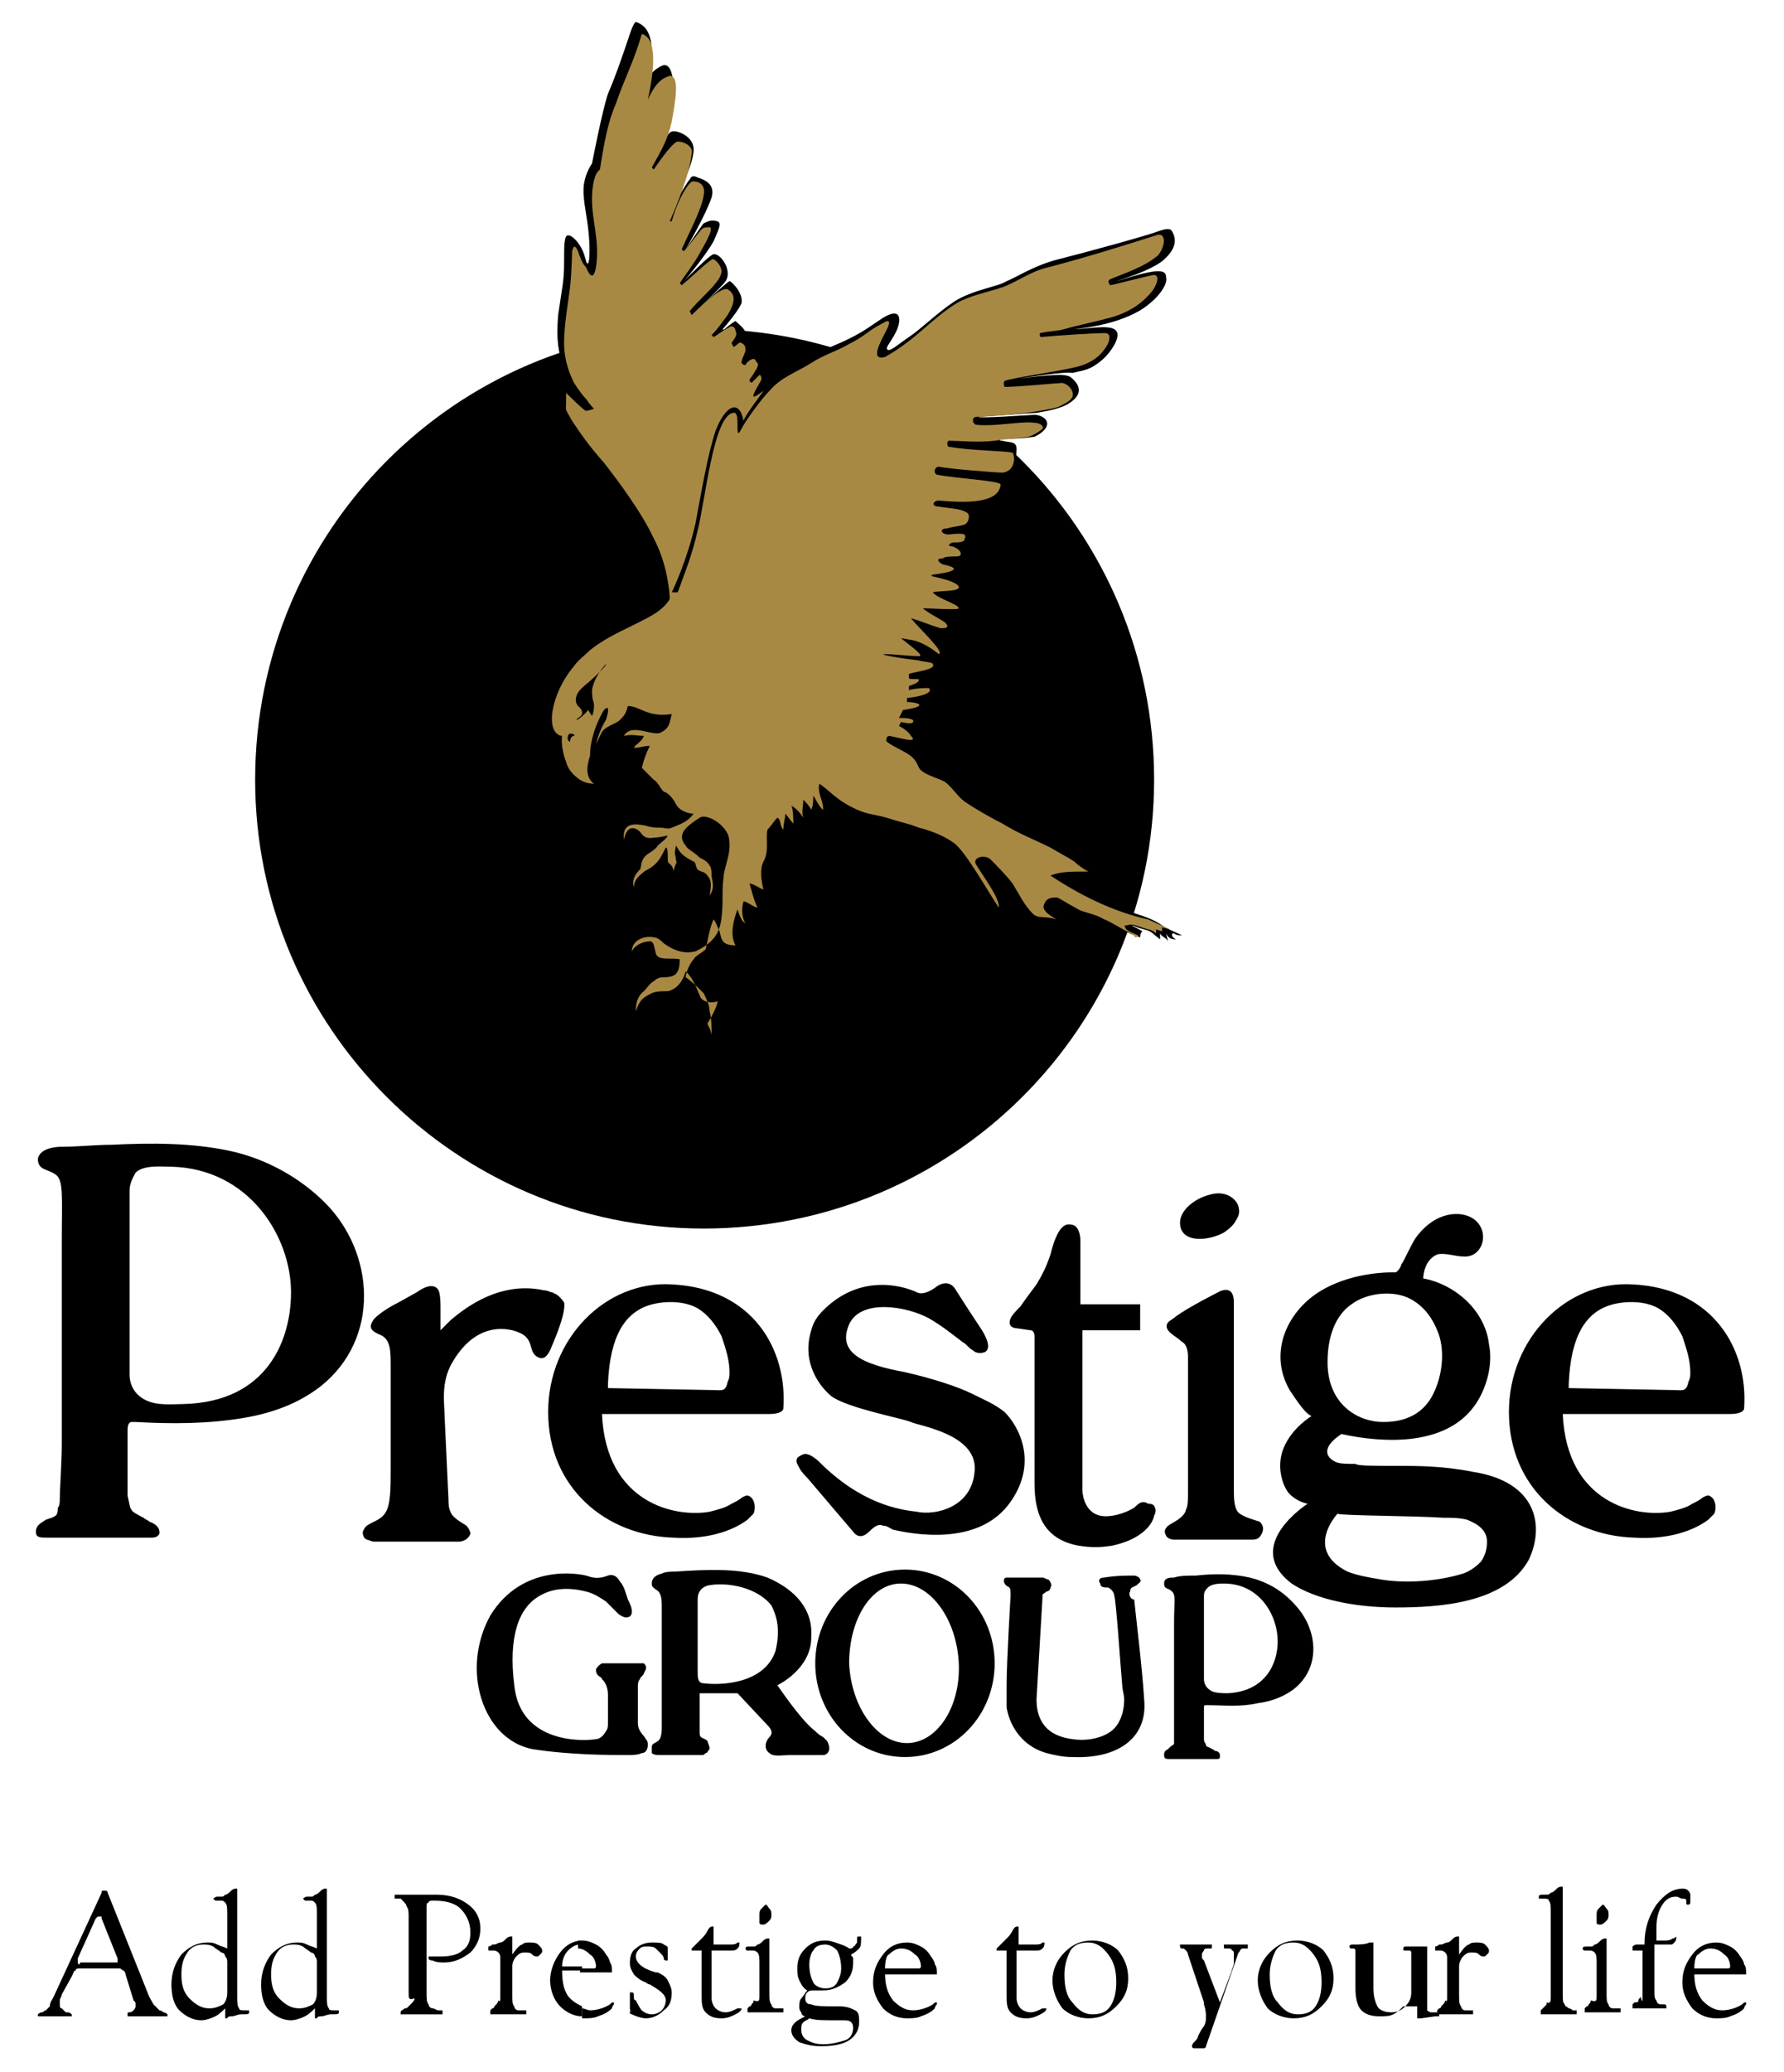
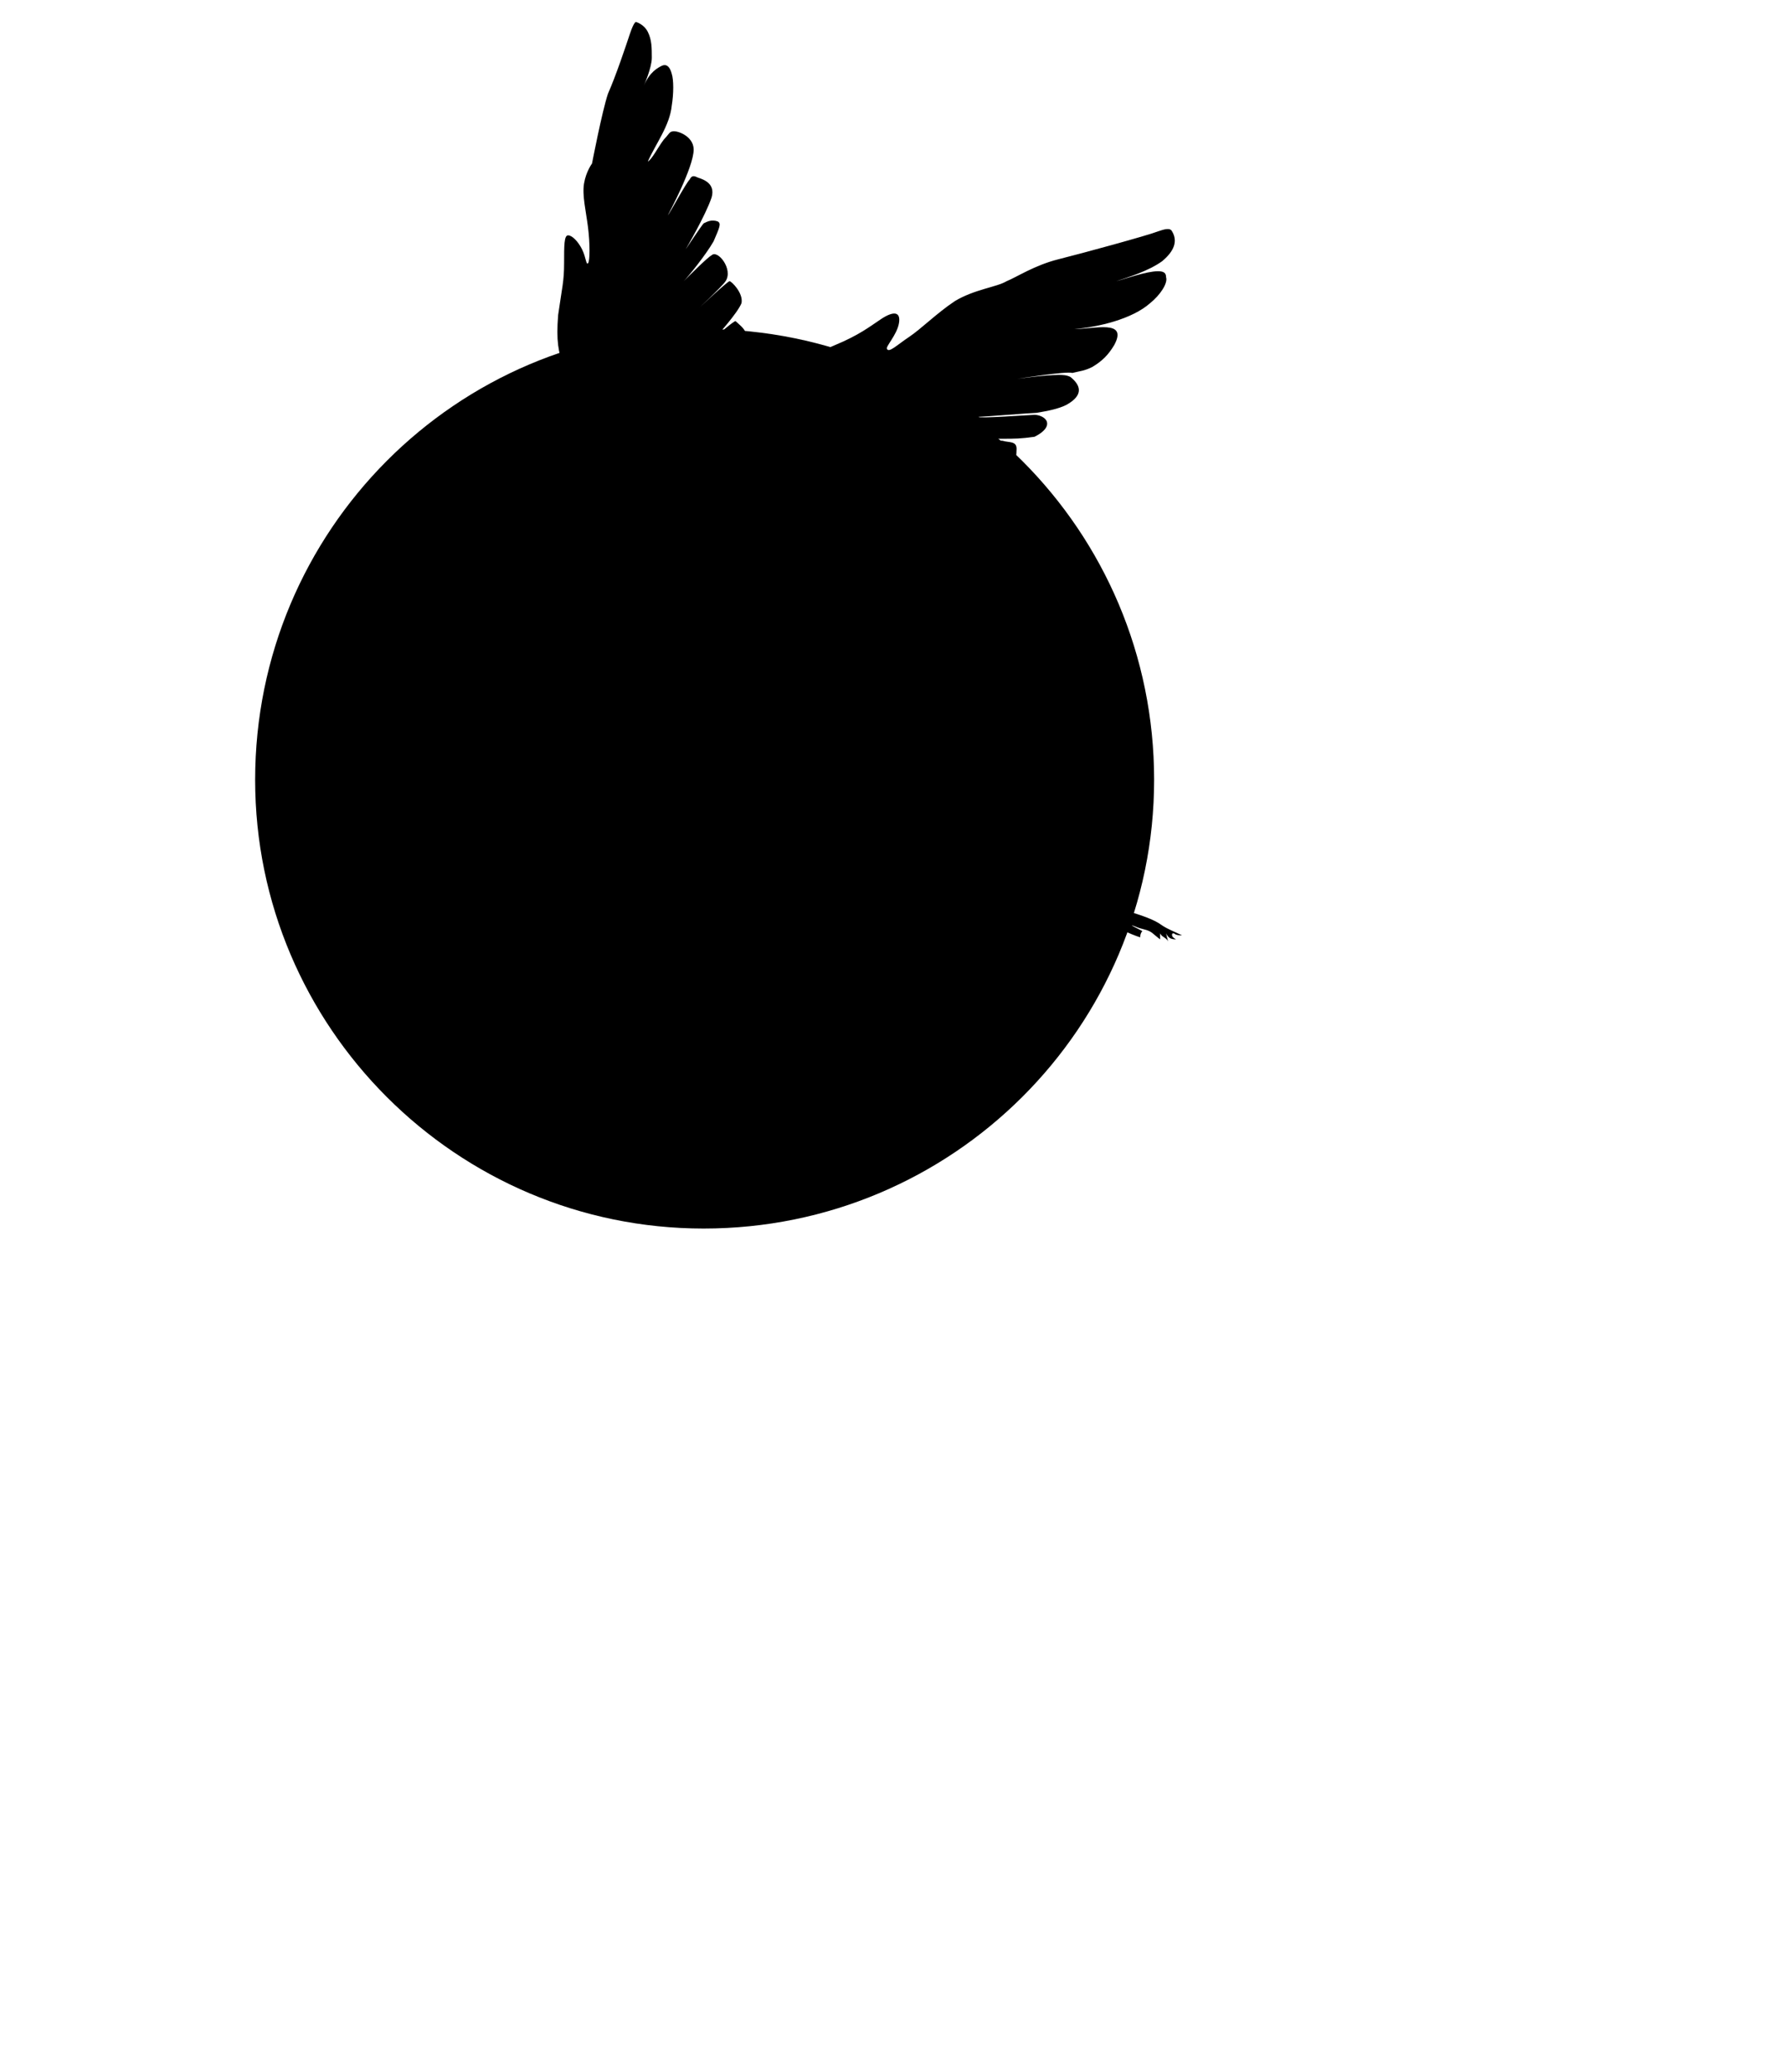
<svg xmlns="http://www.w3.org/2000/svg" version="1.1" id="Layer_1" x="0px" y="0px" viewBox="0 0 89.5 103.9" style="enable-background:new 0 0 89.5 103.9;" xml:space="preserve">
  <style type="text/css">
	.st0{fill-rule:evenodd;clip-rule:evenodd;}
	.st1{fill-rule:evenodd;clip-rule:evenodd;fill:#A88944;}
</style>
  <g>
    <g>
-       <path class="st0" d="M60.8,84.8c-0.2-0.1-0.4-0.3-0.4-0.6V80c0-0.2,0.1-0.3,0.2-0.4c0.2-0.2,0.6-0.2,0.8-0.2    c1.8,0,2.7,1.6,2.7,2.9c0,1.1-0.6,2.5-2.5,2.6C61.4,84.9,61,84.9,60.8,84.8 M62.7,79.1c-0.9-0.2-1.8-0.2-2.7-0.1    c-0.4,0-0.8,0-1.1,0.1c-0.2,0-0.5,0-0.5,0.3c0,0.3,0.2,0.2,0.4,0.4c0.2,0.2,0.1,0.5,0.1,1.6v4.6c0,0.4,0,1,0,1.2    c0,0.1,0,0.2,0,0.2c0,0.1-0.1,0.1-0.2,0.2l-0.1,0.1c-0.2,0.1-0.2,0.2-0.2,0.3c0,0.2,0.1,0.2,0.3,0.2h2.2h0.1c0.1,0,0.2,0,0.2-0.1    c0,0,0-0.1,0-0.1c0-0.1-0.1-0.2-0.2-0.2c-0.1,0-0.1-0.1-0.2-0.1c-0.1-0.1-0.3-0.1-0.3-0.2c0-0.1-0.1-0.1-0.1-0.3v-1.3v-0.1v-0.1    c0-0.2,0-0.2,0.1-0.2h0.1c0.8,0,1.6,0.1,2.5-0.1c0.8-0.1,1.4-0.4,1.8-0.7c1.4-1.1,1.2-3,0.1-4.2C64.3,79.7,63.5,79.3,62.7,79.1     M45.2,79.4c1.5,0,2.8,1.8,2.9,4c0.1,2.2-1.1,4-2.6,4c-1.5,0-2.8-1.8-2.9-4C42.6,81.2,43.7,79.4,45.2,79.4 M45.4,78.7    c2.5,0,4.5,2.1,4.5,4.7c0,2.6-2,4.7-4.5,4.7c-2.5,0-4.5-2.1-4.5-4.7C40.9,80.8,42.9,78.7,45.4,78.7 M32,86.4v-1.9    c0,0,0-0.2,0.1-0.3c0-0.1,0.2-0.2,0.2-0.3c0.1-0.2,0.2-0.3,0-0.5H32h-1.8c0,0-0.2,0.1-0.3,0.3c0,0.1,0,0.2,0.1,0.3    c0.1,0.1,0.2,0.1,0.2,0.2c0,0,0.3,0.2,0.3,0.8v0.8c0,0.2,0,0.4,0,0.6c0,0.1,0,0.3-0.1,0.4c-0.1,0.2-0.3,0.4-0.5,0.4    c-0.5,0.1-3.8,0.3-4.1-2.7c-0.3-2.4,0.2-3.9,1.3-4.5c0.7-0.4,1.5-0.4,2.3-0.2c0.4,0.1,0.7,0.3,1,0.5c0.2,0.2,0.4,0.4,0.6,0.6    c0.1,0.1,0.3,0.2,0.4,0.2c0.2,0,0.3-0.1,0.3-0.3c0-0.2-0.1-0.4-0.2-0.6c-0.1-0.3-0.2-0.7-0.4-0.9c-0.1-0.2-0.3-0.4-0.6-0.3    c-0.5,0.2-0.8,0.1-1.1,0c-0.4-0.1-3.2-0.6-4.8,2c-1.5,2.7-0.4,6.2,2.1,6.7c1.9,0.3,3.9,0.3,4.8,0.3c0.2,0,0.5,0,0.7-0.1    c0.2,0,0.3-0.2,0.3-0.4c0-0.1,0-0.2-0.1-0.3C32.3,87,32,86.8,32,86.4 M40.9,86.8c-0.4-0.3-1-1-1.9-2.3c0,0,1.7-0.8,1.7-2.4    c0.1-1.4-0.8-2.4-2.2-3c-1.4-0.5-3.1-0.4-4.6-0.3c-0.2,0-0.5,0-0.7,0.1c-0.4,0.1-0.5,0.3-0.5,0.5c0,0.2,0.1,0.2,0.2,0.3    c0.2,0.1,0.3,0.3,0.3,0.8v6.2c0,0,0,0.5-0.2,0.6c-0.1,0.1-0.3,0.1-0.3,0.3c0,0.1,0,0.3,0,0.3c0.1,0.1,0.3,0.1,0.4,0.1h2.1    c0.1,0,0.1,0,0.2-0.1c0.1,0,0.1-0.1,0.2-0.2c0-0.2-0.1-0.3-0.1-0.4c-0.2-0.2-0.4-0.1-0.4-0.4v-2H37l1.5,1.6    c0.2,0.2,0.3,0.4,0.1,0.6c-0.2,0.2-0.3,0.6,0,0.8c0.2,0.2,0.6,0.1,1.1,0.1h1.6c0.2,0,0.3-0.2,0.3-0.3c0-0.1,0-0.2-0.1-0.4    c-0.1-0.1-0.2-0.2-0.2-0.2C41.1,87,41,86.9,40.9,86.8 M38.9,82.8c-0.6,1.7-2.9,1.7-3.6,1.6c-0.3,0-0.3-0.3-0.3-0.6v-3.6    c0-0.4,0.2-0.6,0.5-0.7c1-0.2,2.5,0.1,3.2,1C38.9,80.9,39.2,81.6,38.9,82.8 M56.7,79.8c0-0.2,0.1-0.2,0.3-0.3    c0.1-0.1,0.3-0.2,0.2-0.3c0-0.1-0.2-0.2-0.3-0.2c-0.4,0-0.9,0-1.5,0.1c-0.3,0-0.3,0.2-0.2,0.3c0,0.2,0.2,0.2,0.4,0.2    c0.2,0.1,0.3,0.3,0.3,0.4c0.1,0.3,0.3,3.4,0.4,4.5c0,0.2,0.1,0.5,0.1,0.7c0,0.4-0.1,1.3-0.8,1.7c-0.5,0.3-1.2,0.4-1.8,0.3    C52.2,87,52,85.9,52,85.2l0.3-5.1c0,0,0-0.1,0-0.1c0-0.1,0.1-0.1,0.2-0.2c0.1,0,0.2-0.1,0.2-0.2c0.1-0.1,0-0.3-0.1-0.4    c-0.1,0-0.2-0.1-0.3-0.1l-1.5,0c-0.1,0-0.2,0-0.3,0c-0.1,0-0.2,0.1-0.1,0.3c0.2,0.3,0.3,0,0.3,0.6c0,0-0.2,3.3-0.2,4.5    c0,0.4,0,0.7,0,1.1c0.1,0.7,0.6,1.9,2,2.3c0.4,0.1,0.8,0.2,1.3,0.2c2.2,0.1,3.8-0.9,3.6-2.9c-0.1-1.6-0.4-4-0.5-5    C56.7,80.2,56.6,79.9,56.7,79.8 M69.3,79.2c-0.6-0.1-1.2-0.2-1.7-0.4c-2.2-1.1-0.5-2.9-0.5-2.9c0.2,0.1,3.8,0.1,5.3,0.2    c0.4,0,0.8,0,1.2,0.1c0.5,0.2,1,0.5,1,1.1c0,0.4-0.1,0.7-0.3,1c-0.3,0.3-0.6,0.5-0.9,0.6C72.1,79.3,70.5,79.4,69.3,79.2     M70.7,65.1c0.8,0.4,1.2,1.1,1.4,1.6c0.4,0.9,0.3,2.2-0.2,3.2c-0.5,1-1.4,1.4-2.5,1.4c-1.3,0-2.8-0.9-2.8-3c0-1.6,0.6-2.5,1.2-2.9    C68.6,64.8,69.9,64.7,70.7,65.1 M73.9,73.8c-1.5-0.3-2.8-0.3-3.8-0.3c-1.2,0-2,0-2.1-0.1c-0.4,0-0.8,0-1-0.1    c-0.6-0.3-0.6-0.8,0.3-1.4c0,0,2,0.5,3.8,0.2c1.2-0.2,2.3-0.7,3-1.8c0.5-0.8,0.8-1.9,0.6-2.9c-0.2-1.7-1.7-3-3.3-3.3    c0,0,0-0.9,0.7-1.2c0.4-0.1,0.9,0.1,1.3,0.1c1,0.1,1.4-1.3,0.5-1.9c-0.6-0.4-1.9-0.4-2.9,1c-0.3,0.5-0.6,1.2-0.7,1.3    c0,0.1-0.2,0.4-0.3,0.4c0,0-2-0.1-3.7,0.9c-1.7,1-2.7,3.1-1.6,5c0.4,0.6,0.8,1.2,1.1,1.3c0,0-1,0.6-1.4,1.6    c-0.3,0.7-0.2,1.6,0.2,2.2c0.4,0.5,1,0.6,1,0.6c0,0-3.3,2.1-0.8,4c1.2,0.8,3.2,1.2,5.2,1.2c2.2,0,5.5-0.2,6.7-2.4    C77.5,76.5,77.1,74.3,73.9,73.8 M62.2,75.9c-0.3-0.2-0.3-0.8-0.3-1.2v-9.4c0-1-0.8-0.5-0.8-0.5s-1.4,0.7-2.1,1.2    c-0.1,0.1-0.3,0.2-0.4,0.3c-0.3,0.4,0.4,0.7,0.6,0.9c0.1,0.1,0.2,0.1,0.3,0.3c0.1,0.2,0.1,0.5,0.1,0.5s0,5.9,0,6.8    c0,0.4,0,0.7-0.1,0.9c-0.1,0.4-0.6,0.6-0.9,0.8c-0.2,0.2-0.2,0.3-0.1,0.5c0.1,0.2,0.4,0.2,0.4,0.2h3.9c0.3,0,0.4-0.1,0.5-0.3    c0.1-0.2,0.1-0.4-0.1-0.6C62.9,76.2,62.5,76.1,62.2,75.9 M61.4,61.8c0.3-0.2,0.5-0.4,0.6-0.6c0.2-0.3,0.2-0.5,0.1-0.8    c-0.2-0.4-0.7-0.7-1.4-0.5c-0.8,0.2-1.5,0.8-1.5,1.4C59.2,62.4,60.7,62.2,61.4,61.8 M56.9,75.6c-0.5,0.3-1.2,0.5-1.7,0.4    c-0.9-0.2-0.9-1.3-0.9-1.3v-8h2.9v-1.3h-3l0-1.6c0-0.5,0-1,0-1.6c0-0.3-0.1-0.8-0.5-0.8c-0.5-0.1-0.8,0.7-1,1.5    c-0.2,0.6-0.4,1-0.7,1.5c-0.3,0.4-0.6,0.8-0.8,1.1c-0.2,0.2-0.4,0.4-0.5,0.6c-0.2,0.5,0.3,0.5,0.3,0.5l0.7,0.1    c0.2,0,0.2,0.3,0.2,0.3v7.4c0,1.7,0.6,2.8,2.2,3.1c0.6,0.1,1.1,0.1,1.7,0c1.4-0.3,2-1,2.1-1.5c0.1-0.2,0.1-0.3,0-0.5    c-0.1-0.1-0.2-0.1-0.3-0.1C57.3,75.2,57.1,75.4,56.9,75.6 M48.8,69.9c-0.8-0.4-2.1-0.8-3.4-1.1c-2.2-0.4-3.4-1-2.8-2.4    c0.6-1.3,2.9-0.9,4-0.3c0.7,0.4,1.3,0.9,1.7,1.2c0.2,0.1,0.3,0.3,0.5,0.4c0.1,0.1,0.3,0.2,0.6,0.1c0.4-0.2,0-0.9-0.2-1.2    c-0.2-0.3-0.6-0.9-1.3-2c0,0-0.3-0.5-0.9-0.1c0,0-0.6,0.5-1,0.3c-0.4-0.2-2.7-1.1-4.7,0.9c-0.3,0.3-0.5,0.6-0.6,1    c-0.5,1.6,0.4,2.8,1,3.3c0.8,0.6,3.5,1.1,4,1.3c0.4,0.2,3.3,0.6,3.2,2.4c-0.1,1.9-2,2.3-2.9,2.1c-0.9-0.1-2.8-0.4-4.9-2.5    c0,0-0.4-0.4-0.7-0.4c-0.1,0-0.3,0.1-0.4,0.2c-0.1,0.2,0,0.3,0.1,0.5c0.1,0.2,0.3,0.4,0.4,0.5c0.6,0.7,2.3,2.7,2.3,2.7    s0.3,0.5,0.8,0c0.3-0.3,0.5-0.4,0.7-0.3c0.2,0,0.3,0.1,0.5,0.2c0.9,0.2,4.3,0.9,5.9-1.4c1.4-2,0.4-3.8-0.3-4.5    C49.9,70.4,49.4,70.2,48.8,69.9 M35.8,69.7l-5.3-0.1v-0.2c0.1-2.5,0.9-3.5,1.9-3.9c0.8-0.3,1.9-0.3,2.6,0.1    c0.5,0.3,0.9,0.8,1.2,1.4c0.2,0.6,0.4,1.2,0.4,1.8c0,0.2,0,0.3-0.1,0.5C36.4,69.8,36.2,69.7,35.8,69.7 M33.7,64.4    c-3.3-0.2-6.2,2.7-6.2,6.4c0,3.8,2.9,6.2,6.3,6.3c1.6,0.1,2.9-0.3,3.7-0.9c0.1-0.1,0.2-0.2,0.3-0.3c0.1-0.2,0.1-0.6-0.1-0.8    c-0.2-0.2-0.3-0.1-0.5,0c-0.1,0.1-0.3,0.2-0.5,0.3c-0.3,0.2-0.7,0.3-1.1,0.4c-1.7,0.3-5.2-0.4-5.4-4.9l8.4,0    c0.4,0,0.7-0.1,0.7-0.3C39.5,67.7,37.8,64.6,33.7,64.4 M27.7,64.8c-0.1,0-0.2-0.1-0.4-0.1c-0.9-0.2-2.6-0.3-4.7,1.5l-0.5,0.5    c0,0,0-0.6,0-1.1c0-0.2,0-0.7-0.1-0.9c-0.1-0.2-0.4-0.4-1.1,0.1l-0.9,0.5c-0.4,0.2-0.9,0.5-1.2,0.8c-0.1,0.1-0.2,0.3-0.2,0.4    c0,0.2,0.2,0.3,0.4,0.4c0.6,0.2,0.6,0.8,0.6,1.6v5.1c0,1.1,0,1.9-0.3,2.3c-0.2,0.3-0.6,0.4-0.9,0.6c-0.1,0.1-0.1,0.1-0.2,0.3    c0,0.1,0,0.3,0.2,0.4c0.1,0,0.2,0.1,0.4,0.1h4.2c0.2,0,0.5-0.1,0.6-0.4c0-0.1-0.1-0.3-0.2-0.4c-0.3-0.2-0.7-0.4-0.8-0.7    c-0.1-0.2-0.1-0.4-0.1-0.6l-0.2-4.3c0-0.5-0.2-1.6,0.4-2.6c1.4-2.4,3.3-1.5,3.3-1.5c0.8,0.3,0.5,0.9,0.9,1.2    c0.3,0.2,0.5,0.1,0.7-0.3c0.3-0.7,0.8-1.9,0.7-2.4C28,64.9,27.9,64.9,27.7,64.8 M7.3,70.2c-0.4-0.2-0.8-0.6-0.8-1.3v-9.2    c0-0.4,0.2-0.7,0.3-0.9c0.4-0.4,1.3-0.3,1.8-0.3c3.9,0.1,6,3.5,6,6.3c0,2.4-1.2,5.5-5.4,5.6C8.7,70.4,7.9,70.5,7.3,70.2     M11.5,57.7c-1.9-0.4-3.9-0.4-5.9-0.3c-0.8,0-1.7,0.1-2.5,0.1c-0.4,0-1.1,0.1-1.2,0.6c0,0.6,0.5,0.5,0.9,0.8    c0.4,0.3,0.3,1.1,0.3,3.5v10c0,0.9-0.1,2.3-0.1,2.7c0,0.2,0,0.4-0.1,0.5C2.9,76,2.8,76,2.6,76.1l-0.3,0.1    c-0.3,0.2-0.5,0.3-0.5,0.6c0,0.3,0.2,0.3,0.6,0.3h4.8h0.3c0.2,0,0.4,0,0.5-0.2C8,77,8,76.9,8,76.8c0-0.2-0.2-0.4-0.5-0.5    c-0.1-0.1-0.2-0.1-0.3-0.2c-0.2-0.1-0.6-0.3-0.6-0.4c-0.1-0.1-0.1-0.3-0.2-0.7v-2.8V72v-0.3c0-0.3,0.1-0.4,0.2-0.4h0.2    c1.8,0.1,3.6,0.1,5.4-0.2c1.8-0.3,3-0.9,3.9-1.6c3-2.4,2.7-6.7,0.2-9.2C15.1,59.1,13.4,58.1,11.5,57.7 M84,69.7l-5.3-0.1v-0.2    c0.1-2.5,0.9-3.5,1.9-3.9c0.8-0.3,1.9-0.3,2.6,0.1c0.5,0.3,0.9,0.8,1.2,1.4c0.2,0.6,0.4,1.2,0.4,1.8c0,0.2,0,0.3-0.1,0.5    C84.6,69.8,84.4,69.7,84,69.7 M81.9,64.4c-3.3-0.2-6.2,2.7-6.2,6.4c0,3.8,2.9,6.2,6.3,6.3c1.6,0.1,2.9-0.3,3.7-0.9    c0.1-0.1,0.2-0.2,0.3-0.3c0.1-0.2,0.1-0.6-0.1-0.8c-0.2-0.2-0.3-0.1-0.5,0c-0.1,0.1-0.3,0.2-0.5,0.3c-0.3,0.2-0.7,0.3-1.1,0.4    c-1.7,0.3-5.2-0.4-5.4-4.9l8.4,0c0.4,0,0.7-0.1,0.7-0.3C87.7,67.7,86,64.6,81.9,64.4" />
-     </g>
+       </g>
    <g>
      <path class="st0" d="M57.9,39.1c0,12.4-10.1,22.5-22.6,22.5c-12.4,0-22.5-10.1-22.5-22.5c0-12.5,10.1-22.6,22.5-22.6    C47.8,16.5,57.9,26.6,57.9,39.1" />
      <path class="st0" d="M34.3,14.1L34.3,14.1c0.3-0.3,1.2-1.2,1.4-1.3c0.3-0.3,1.1,0.7,0.7,1.3c-0.2,0.3-1.5,1.5-1.5,1.5    s1.6-1.5,1.7-1.5s0.7,0.6,0.6,1.1c-0.2,0.5-1.2,1.6-1.2,1.6c0,0,0.8-0.7,0.9-0.7c0.1,0.1,0.5,0.4,0.5,0.6c0,0.1,0,0.1-0.1,0.2    c0.1,0,0.1-0.1,0.2-0.1c0.2,0,0.5,0.4,0.4,0.7l-0.1,0.2c0.1-0.2,0.2-0.2,0.4,0c0.1,0.1,0.2,0.2,0.2,0.3c0.1,0.1-0.1,0.3-0.1,0.4    c0.2-0.2,0.4,0.2,0.3,0.5c-0.1,0.3-0.3,0.5-0.3,0.5s0.3-0.3,0.9-0.6c0.6-0.3,1.5-1,2.7-1.5c1.2-0.5,1.7-0.9,2.3-1.3    c0.6-0.4,1-0.4,0.9,0.2c-0.1,0.6-0.7,1.2-0.6,1.3c0.1,0.2,0.5-0.2,1.1-0.6c0.6-0.4,1.4-1.2,2.3-1.8c1-0.6,2.1-0.7,2.6-1    c0.5-0.2,1.4-0.8,2.6-1.1c1.2-0.3,4.5-1.2,5-1.4c0.3-0.1,0.6-0.2,0.7,0c0.3,0.5,0.1,1-0.5,1.5c-0.7,0.5-1.7,0.8-2.3,1    c0.4-0.1,1.5-0.5,2.1-0.5c0.3,0,0.4,0.1,0.4,0.3c0.1,0.3-0.3,0.9-0.8,1.3c-0.9,0.8-2.6,1.2-3.8,1.3c1,0,2.7-0.5,2,0.8    c-0.3,0.5-0.6,0.8-1.1,1.1c-0.4,0.2-0.6,0.2-1,0.3C53.5,18.6,51,19,51,19c0,0,1.4-0.2,2.1-0.2c0.2,0,0.4,0,0.6,0.1    c0.5,0.4,0.7,0.9-0.2,1.4c-0.4,0.2-0.9,0.3-1.5,0.4c-0.2,0-2.7,0.2-2.9,0.2c-0.1,0.1,2.6-0.1,2.8-0.1c0.2,0,0.5,0.1,0.6,0.3    c0.1,0.2,0,0.5-0.6,0.8C51.2,22,50.9,22,50.3,22c-0.4,0-2.3,0-2.4,0c-0.1,0,2.3,0.1,2.4,0.1c0.3,0.1,0.7,0,0.7,0.4    c0,0.7-0.2,1-0.6,1.1c-0.1,0-0.2,0-0.3,0c-0.7-0.1-3.1-0.3-3.1-0.3c0,0,3.2,0.4,3.2,0.4c0.2,0.9-0.6,1.3-1.5,1.3    c-0.1,0-1.6-0.1-1.6-0.1c0,0,0.8,0.1,1.2,0.2c0.2,0,0.3,0,0.3,0.2c0.1,0.2,0.1,0.5-0.1,0.7c-0.1,0.1-0.2,0.1-0.3,0.2    c-0.1,0-0.4,0.1-0.8,0.1c0,0,0.8-0.1,0.9,0c0.3,0.3,0.1,0.5-0.2,0.7c0,0-0.2,0-0.5,0c0.1,0,0.5,0,0.5,0.4c0,0.3-0.3,0.4-0.5,0.5    c-0.1,0-0.5,0-0.6,0c0,0,0.5,0.1,0.6,0.1c0.2,0.1,0.3,0.2,0.1,0.3c-0.1,0.1-0.2,0.2-0.3,0.2c-0.1,0-0.8,0-0.8,0s0.7,0,0.7,0.1    c0.3,0.1,0.7,0.3,0.5,0.6c-0.2,0.4-1.2,0.2-1.2,0.2s1.6,0.7,1.4,0.9c0,0-0.3,0.1-1.9-0.1c0,0,1.1,0.6,1,0.9    c-0.1,0.3-0.6,0.3-1.2,0c-0.5-0.2-0.5-0.3-0.5-0.3c0.1,0.1,0.8,0.6,1,1c0.3,0.4,0.3,0.9-0.2,0.5c-0.4-0.3-0.9-0.6-0.9-0.6    s0.9,0.6,0.9,0.8C46.5,33,46,33,46,33s0.5,0,0.9,0.1c0.1,0,0.1,0.2,0.1,0.3C46.9,33.8,46,34,46,34s0.6,0,0.4,0.2    c-0.3,0.3-0.6,0.3-0.6,0.3s0.8-0.1,0.9,0c0.2,0.1,0.1,0.6-0.6,0.7c0.6,0.4-0.1,0.5-0.6,0.6c0,0,0.6-0.1,0.6,0.3    c0,0.4-0.6,0.2-0.6,0.2s0.6,0.3,0.5,0.7c-0.1,0.4-1.3-0.1-1.3-0.1s1.3,0.6,1.4,0.9c0.1,0.3,0.3,0.6,0.6,0.6c0.4,0.1,1.2,0.6,1.4,1    c0.2,0.3,1.3,1.1,2.3,1.6c1,0.5,2.9,1.4,3.7,2.1c0.8,0.6,1,1,0.7,0.9c-0.3-0.1-1.7,0-1.7,0s1.7,1.1,3.2,1.6c1,0.3,1.6,0.5,2,0.8    c0.3,0.2,0.6,0.3,1,0.5c-0.1,0-0.3,0-0.4-0.1c-0.1,0-0.1,0-0.1,0.1c0,0.1,0.2,0.2,0.2,0.2c-0.3,0-0.4-0.1-0.5-0.3l0.1,0.4    c-0.1-0.2-0.3-0.2-0.4-0.4l0,0.3c-0.4-0.3-0.4-0.4-0.8-0.5c-0.4-0.1-0.3-0.1-0.6-0.2c-0.1,0,0.6,0.3,0.5,0.3    c-0.1,0.1-0.1,0.3-0.1,0.3c-1.2-0.4-1.6-0.9-2.9-1.3c-0.3-0.1-0.8-0.5-1.1-0.7c-0.5-0.3-0.5,0.4-0.2,0.5c0,0,1,0.6,0.8,0.6    c-0.2-0.1-0.6-0.1-0.9-0.2c-0.4,0-0.8,0-1-0.2c-0.2-0.2-0.4-0.7-0.7-1.2c-0.5-0.8-0.6-0.8-1.1-1.4c-0.5-0.6-0.7-0.2-0.7-0.2    s1,1.2,1.1,1.8c0.1,0.5,0,1.3,0,1c0-0.3-0.5-0.7-1.2-1.9c-0.7-1.2-1-1.6-1.5-2c-0.7-0.5-1.8-0.6-2.6-1c-0.6-0.3-1.6-0.3-2.4-0.9    c-0.8-0.6-1.2-0.9-1.2-0.9s0.3,0.8,0.2,1c0,0.1,0,0.4,0.1,0.7c0,0.1-0.3-0.3-0.4-0.5c-0.2-0.3-0.3-0.5-0.3-0.5    c0,0.2-0.1,0.4-0.1,0.6c0,0.2,0.1,0.4,0.1,0.4c0-0.1-0.2-0.1-0.2-0.2C41,40.4,41,40.1,41,40.1s0,1.3-0.1,1.1    c0-0.2-0.5-0.8-0.5-0.8s0.1,0.7,0.1,0.9c0.1,0.2-0.5-0.5-0.5-0.5c0,0.2,0,0.3,0,0.5c0,0.2,0,0.1-0.1,0.4c0,0.1-0.1-0.1-0.2-0.4    c-0.1-0.2-0.2-0.4-0.2-0.4s-0.3,0.3-0.3,0.5c0,0.2,0.1,0.9-0.1,1.3c-0.2,0.4-0.2,1-0.1,1.4c0.1,0.3,0.3,0.5,0.2,0.4    c0,0-0.1,0-0.3-0.1c-0.3-0.1-0.2-0.1-0.4-0.2c0,0,0,0.5,0.2,0.7c0.1,0.2,0.5,0.5,0.2,0.4c-0.3-0.1-0.5,0.1-0.9-0.2    c0,0,0,0.4,0.1,0.7c0.1,0.3,0.2,0.6,0.1,0.6c0,0-0.2-0.1-0.4-0.3c-0.1-0.2-0.2-0.4-0.2-0.4s-0.2,0.8,0,1.1c0.1,0.4,0.3,0.5,0,0.4    c-0.2-0.1-0.8,0.1-0.9-0.3c-0.1-0.4-0.3-0.7-0.3-0.7s-0.2,0.8-0.3,1.1c-0.1,0.3-0.4,0.2-0.6,0.4c-0.2,0.2-0.3,0.6-0.3,0.6    c0,0.1,0.5,0.3,0.8,0.9c0.2,0.3,0.3,0.8,0.4,1.2c0.2,1-0.3,1.7-0.3,1.5c0-0.7-0.3-0.8-0.3-1.2v-0.2c-0.4,0.1-0.9,0-1.1-0.6    c-0.2-0.5-0.5-0.7-0.5-0.7c0,0-0.1,0.5-0.7,0.7c-0.6,0.2-1,0-1.4,0.4c-0.4,0.4-0.4,1-0.4,1c-0.2-0.3-0.4-1,0.1-1.4    c0.2-0.2,0.3-0.4,0.4-0.5c0.2-0.3,0.5-0.5,1-0.5c0.6,0,0.4-0.6,0.4-0.6c-0.4,0-1.2,0-1.2-0.7c0-0.2-0.3-0.2-0.7,0    c-0.4,0.2-0.4,0.8-0.4,0.8s-0.3-0.9,0.1-1.2c0.5-0.4,0.8-0.5,1.2-0.3c0.2,0.1,0.5,0.3,0.8,0.5c0.4,0.3,0.9,0.3,1.2,0.1    c0.3-0.2,0.7-0.5,0.8-0.9c0-0.2,0.1-0.4,0.1-0.6c0.1-0.6,0-1.4,0.1-1.9c0.1-0.7,0.7-1.9,0-2.4c-0.5-0.4-0.7-0.5-0.9-0.4    c0,0-0.7,0.4-0.8,0.7c-0.1,0.3,0.1,0.4,0.3,0.6c0.2,0.1,0.3,0.3,0.6,0.4c0.3,0.2,0.5,0.2,0.5,0.9c0,0.2,0.2,0.3,0,0.9    c-0.1,0.4-0.4,0.4-0.5,0.5c0,0,0.1-0.3,0.2-0.7c0-0.3,0-0.5-0.1-0.5c-0.8-0.3-0.3-0.6-1.1-1c-0.3-0.1-0.3-0.3-0.3-0.3    s0.1,0.2,0.1,0.5c0,0.2-0.1,0.1-0.1,0.3c0,0.6-0.1,0.4-0.1,0.6c0-0.1,0,0-0.2-0.5c-0.1-0.5-0.2-0.2-0.3-0.4    c-0.1-0.2-0.1-0.6-0.1-0.6s-0.2,0.5-0.4,0.7c-0.1,0.1-0.3,0.1-0.4,0.2c-0.4,0.3-0.6,0.6-0.5,1.2c0,0-0.5-0.5-0.4-0.9    c0.1-0.3,0.3-0.3,0.4-0.5c0.1-0.1,0-0.4,0.2-0.6c0.3-0.4,0.5-0.3,0.7-0.5c0.2-0.2,0.2-0.2,0.2-0.2s-0.3,0.2-0.7,0    c-0.4-0.1-0.4-0.5-0.6-0.5c-0.5,0-0.6,0.5-0.3,1c-0.7-0.4-0.6-1.5,0.3-1.5c0.4,0,0.5,0.1,0.8,0.1c0.4,0.1,0.4,0,0.8,0.1    c0.4,0,1.2-0.5,0.8-0.5c-0.3,0-0.5-0.5-1-0.9c-0.5-0.4-0.3-0.4-0.8-0.9c-0.5-0.5-0.7-0.5-0.7-0.6l0.3-0.9c0-0.1-0.1,0-0.3,0    c-0.2,0-0.4,0-0.4,0c0,0,0-0.2,0.1-0.3c0.1-0.1,0.3-0.3,0.3-0.3c-0.3,0-0.6,0-0.8,0c-0.1,0,0-0.1,0-0.4c0-0.1,0.3-0.2,0.6-0.3    C32,36,32.6,36.7,33,36c0.2-0.3,0.1-0.2,0.1-0.2c-0.8,0.2-1.2-0.4-1.9-0.4c0,0-0.1,0.5-0.6,0.7c-0.5,0.3-0.7,0.4-0.8,0.8    c-0.1,0.4-0.4,1.2-0.4,1.5c0.1,0.3,0.5,0.8,0.5,0.8s-1.1,0-1.5-0.4c-0.4-0.4-0.6-0.9-0.7-1.4c-0.1-0.6-0.1-0.6-0.1-0.6    s-0.6-0.1-0.5-1.2c0.2-1.1,0.5-1.8,1-2.4c0.4-0.6,1.4-1.4,2.4-2c1-0.5,1.4-0.6,2-1.1c0.5-0.4,0.5-0.5,0.5-0.5s-0.1-2.1-1.2-3.9    c-1.2-1.8-3-4-3.5-4.8c-0.5-0.8-0.4-0.7-0.3-1.1c0.1-0.4,0.1-0.8,0.1-0.8s0.2,0,0.4,0.2c0.2,0.2,0.7,0.8,0.7,0.8l0.1-0.1    c0,0-0.7-0.5-1-1.4c-0.3-0.9-0.4-1.4-0.3-2.7c0.2-1.4,0.3-1.7,0.3-2.6c0-0.9,0-1.4,0.2-1.4c0.2,0,0.5,0.3,0.7,0.7    c0.2,0.4,0.2,0.8,0.3,0.7c0.1-0.1,0.1-1,0-1.8c-0.1-0.8-0.3-1.6-0.2-2.2c0.1-0.6,0.4-1,0.4-1s0.5-2.6,0.8-3.5    c0.4-0.9,0.9-2.4,1.1-3s0.3-0.6,0.3-0.6s0.4,0.1,0.6,0.5c0.2,0.4,0.2,0.8,0.2,1.3c0,0.5-0.4,1.4-0.4,1.4c0.3-0.7,0.7-0.9,0.9-1    c0.2-0.1,0.4,0,0.5,0.4c0.1,0.3,0.1,1,0,1.6c-0.1,1-0.8,1.9-1.2,2.8C32.7,8,33,7.4,33.3,7c0.2-0.2,0.3-0.4,0.4-0.4    c0.2-0.1,1.1,0.2,1.1,0.9c0,0.9-1.3,3.3-1.3,3.3c0.1-0.1,0.9-1.6,1.1-1.8c0.1-0.2,0.2-0.2,0.4-0.1c0.3,0.1,0.9,0.3,0.7,1    c-0.3,0.9-1.3,2.6-1.3,2.6s0.8-1.2,0.9-1.3c0.2-0.1,0.4-0.2,0.7-0.1c0.2,0.1,0.1,0.3-0.2,1C35.4,12.8,34.5,13.9,34.3,14.1" />
-       <path class="st1" d="M28.5,36.9c0,0-0.1,0.2,0.1,0.3c0,0,0-0.3,0.2-0.3C28.9,36.8,28.5,36.7,28.5,36.9 M45.6,34    c0,0.1,0.6,0,0.5,0.1c0,0.1-0.2,0.2-0.5,0.3l0,0.2c0.4-0.1,0.8-0.1,1-0.1c0.2,0.2-0.2,0.4-1.1,0.5l0,0.2c0.5,0,1.2,0.2-0.2,0.4    L45.1,36c0.3,0,0.5,0,0.7,0.1c0.1,0.2-0.2,0.2-0.6,0.1l-0.1,0.2c0.2,0.1,0.5,0.3,0.6,0.5c0.4,0.4-0.5,0.1-1.1,0    c-0.1,0-0.2,0.2-0.1,0.3c0.4,0.3,1,0.5,1.3,0.8c0.3,0.3,0.2,0.5,0.5,0.7c0.3,0.2,0.7,0.3,1.1,0.5c0.4,0.3,0.6,0.7,1,1    c0.6,0.4,1.3,0.8,1.9,1.1c0.8,0.5,1.6,0.8,2.4,1.2c0.5,0.3,0.9,0.5,1.2,0.7c0.2,0.2,0.5,0.4,0.7,0.5c-0.9,0-1.4,0-1.9,0.2    c1.8,1.2,3.5,1.9,4.9,2.2l1.1,0.5l-0.4-0.1l0,0.2l-0.3-0.1l0,0.2c-0.1-0.1-0.3-0.2-0.4-0.2c-0.7-0.2-0.7-0.3-1.1-0.2    c-0.1,0-0.1,0,0,0.2c0.1,0.1,0.6,0.3,0.6,0.3c0,0-0.1,0.1-0.1,0.1c0,0-0.1,0-0.1-0.1c-0.4-0.2-1.4-0.8-1.5-0.8    c-0.5-0.3-0.9-0.3-1.3-0.5c-0.9-0.5-1-0.6-1.1-0.6c-0.4,0-0.5,0.1-0.6,0.3c-0.1,0.2-0.1,0.4,0.6,0.8c-0.6-0.2-0.9,0-1.2-0.3    c-0.4-0.4-0.7-1-1-1.5c-0.4-0.5-0.8-0.9-1.1-1.2c-0.3-0.3-1-0.1-0.7,0.3c0.3,0.5,1.2,1.7,1.1,2.1c-0.6-0.9-1.6-2.7-2.2-3.2    c-0.4-0.3-1-0.6-1.8-0.8c-0.5-0.2-1-0.3-1.3-0.4c-0.9-0.3-1.1-0.2-1.8-0.5c-1.1-0.5-1.4-1-1.9-1.3c-0.1,0.5,0.2,0.8,0.2,1.3    c-0.2-0.1-0.4-0.6-0.5-0.7c0,0.2,0,0.5-0.1,0.7c-0.1-0.2-0.3-0.4-0.4-0.5c0,0.3-0.1,0.6,0,0.9c-0.2-0.3-0.4-0.5-0.6-0.6    c0.1,0.2,0.1,0.7,0.1,0.9c-0.1-0.1-0.3-0.4-0.4-0.5c0,0.2-0.1,0.5-0.1,0.8c-0.2-0.2-0.1-0.5-0.3-0.6c-0.2,0.2-0.3,0.4-0.5,0.6    c-0.1,0.5,0.1,1.1-0.2,1.6c-0.2,0.4-0.1,1,0,1.4c-0.1,0-0.5-0.3-0.7-0.3c0.1,0.3,0.2,0.8,0.4,1.2c-0.2,0-0.5-0.3-0.7-0.3    c-0.1,0.3-0.1,0.8,0.1,1.1c-0.2-0.1-0.3-0.4-0.4-0.7c-0.2,0.5-0.4,1.3-0.1,1.8c-0.7,0-0.7-0.3-0.8-0.7c-0.1-0.2-0.2-0.5-0.3-0.6    c-0.2,0.4-0.3,1.1-0.4,1.5c-0.2,0.2-0.5,0.3-0.6,0.5c-0.2,0.2-0.4,0.7-0.4,0.9c0.3,0.2,0.6,0.5,0.9,0.8c0.1,0.2,0.3,0.6,0.3,0.9    c0.1,0.4,0.1,0.8,0.1,1.2c-0.1-0.5-0.2-0.4-0.2-0.6C36,50.5,36,50.2,36,50.2c-0.2,0.1-0.8,0.1-0.9-0.3c-0.3-0.7-0.4-0.9-0.7-1.2    c-0.1,0.4-0.4,0.9-0.9,1c-0.3,0-0.6,0-0.8,0.1c-0.4,0.2-0.6,0.3-0.8,0.9c0-0.2,0-0.7,0.4-1c0.2-0.2,0.3-0.4,0.5-0.5    c0.2-0.2,0.4-0.2,0.5-0.2c0.6,0,0.8-0.2,0.8-0.9c-0.4-0.1-1.1,0.1-1.2-0.3c-0.1-0.4-0.1-0.6-0.3-0.6c-0.2,0-0.7,0.1-0.9,0.5    c0-0.6,0.7-0.8,1.1-0.7c0.2,0,0.4,0.2,0.5,0.3c0.7,0.5,1.2,0.5,1.6,0.4c0.8-0.4,1.2-0.8,1.3-1.7c0.1-0.8,0-1.3,0.1-2    c0-0.4,0.3-1,0.3-1.6c0-0.1,0-0.4-0.1-0.6c-0.3-0.6-1.1-1-1.4-0.8c-0.6,0.4-1.2,0.8-0.7,1.4c0.1,0.2,0.4,0.3,0.7,0.6    c0.2,0.1,0.4,0.2,0.5,0.4c0.1,0.1,0.1,0.4,0.1,0.5c0,0.2,0.2,0.6-0.1,1c0.1-0.6,0.1-0.8-0.2-1.1c-0.1-0.1-0.3-0.1-0.4-0.2    c-0.1-0.1-0.1-0.4-0.2-0.4c-0.8-0.4-0.7-0.6-0.9-0.8c0,0.3-0.1,0.2,0,0.6c0,0.2,0.1,0.3,0,0.3c0,0.1-0.1,0.2-0.1,0.4    c-0.1-0.5-0.3-0.3-0.3-0.6c0-0.4,0-0.6-0.1-0.6c-0.2,0.4-0.3,0.6-0.5,0.8c-0.3,0.3-0.5,0.3-0.7,0.5c-0.1,0.1-0.4,0.3-0.4,0.7    c-0.1-0.3,0-0.6,0.3-0.9c0.1-0.1,0-0.4,0.3-0.7c0.1-0.1,0.5-0.3,0.6-0.5c0.2-0.2,0.4-0.3,0.5-0.5c-0.1,0-0.4,0.1-0.7,0.1    c-0.5,0.1-0.6-0.2-0.7-0.3c-0.1-0.1-0.6-0.5-0.8,0.4c-0.1-0.9,0.6-0.8,1.1-0.7c0.3,0.1,0.5,0.1,0.7,0.1c0.3,0,0.4,0.1,0.6,0    c0.5-0.2,0.8-0.3,1.1-0.7c-0.2,0-0.7-0.1-0.9-0.5c-0.2-0.4-0.5-0.6-0.6-0.6c-0.2-0.2-0.3-0.5-0.5-0.6c-0.3-0.3-0.5-0.5-0.6-0.6    c0.1-0.4,0.2-0.7,0.4-1.1c-0.3,0-0.5,0.1-0.8,0.1c0.1-0.2,0.4-0.3,0.5-0.6c-0.3,0-0.6-0.1-1,0c0.4-0.7,1.5,0.1,1.9-0.2    c0.4-0.2,0.4-0.5,0.5-0.9c-1.2,0.2-1.6-0.4-2.2-0.4c-0.1,0.4-0.2,0.5-0.4,0.7c-0.2,0.2-0.7,0.3-0.9,0.6c-0.1,0.2-0.2,0.4-0.3,0.6    c0.1-0.4,0.3-0.9,0.5-1.2c0,0,0.3-0.9-0.1-0.5c0,0-0.7,1.1-0.7,2.3c-0.2,0.6-0.2,1.1,0.2,1.4c0,0-0.4,0-0.7-0.2    c-0.3-0.2-0.6-0.5-0.7-0.9c-0.3-0.8-0.2-1.3-0.2-1.3s-0.6,0-0.5-1.1c0.1-0.8,0.5-1.7,1.1-2.4c0.2-0.3,0.5-0.5,0.8-0.8    c1-0.8,2.2-1.2,3.2-1.8c0.5-0.3,0.8-0.7,0.8-0.8c0-0.2-0.1-1.7-0.8-3c-0.6-1.3-1.8-2.9-2.5-3.8c-0.8-0.9-1.2-1.5-1.6-2.1    c-0.4-0.7-0.3-0.5-0.3-0.9c0-0.4,0-0.5,0-0.5s0.9,0.9,1,0.9c0.1,0,0.4-0.1,0.4-0.1s-0.2-0.2-0.4-0.5c-0.2-0.2-0.4-0.5-0.6-0.8    c-0.2-0.4-0.5-1.1-0.5-2c0-0.9,0.2-2,0.3-2.8c0.1-1,0.1-1.8,0.1-1.8c0.1-0.4,0.2-0.2,0.3,0c0.1,0.3,0.2,0.6,0.4,0.8    c0.2,0.5,0.4,0.6,0.5,0c0.2-1.3-0.2-2.3-0.2-3.4c0-0.6,0.1-1.3,0.4-1.5c0.2-1.3,0.4-2.4,0.8-3.3c0.4-1.2,0.9-2.1,1.3-3.5    c0.7,0.2,0.7,1.5,0.3,3.3c0.5-1.1,0.9-1.1,1.1-1.2c0.5,0,0.3,1.2,0.1,2.3c-0.2,0.9-0.5,1.4-1,2.3l0.1,0.1c0.4-0.6,1-1.4,1.2-1.4    c0.4,0,0.8,0.3,0.7,0.6c-0.1,1-0.7,2.5-1.1,3.4l0.1,0C34,10,34.6,9,34.8,9.1c0.4,0,0.6,0.3,0.5,0.7c-0.1,0.7-0.7,1.8-1.1,2.7    l0.1,0.1c0.3-0.3,0.7-0.9,0.9-1.1c0.1-0.1,0.2-0.1,0.3-0.1c0.4-0.1,0,0.6-0.4,1.3c-0.2,0.4-0.8,1.2-1,1.5l0.1,0.1    c0.5-0.4,1.5-1.4,1.6-1.3c0.2,0.1,0.4,0.4,0.4,0.6c0,0.2-0.2,0.5-0.3,0.6c-0.3,0.4-0.8,0.8-1.3,1.4l0.1,0.2    c0.7-0.7,1.5-1.4,1.8-1.3c0.5,0.3,0.3,0.8,0,1.3c-0.3,0.4-0.5,0.7-0.8,1c0,0,0.1,0.1,0.1,0.1c0.2-0.1,0.4-0.3,0.8-0.5    c0.1-0.1,0.3,0,0.3,0.2c0.1,0.2,0,0.3-0.2,0.6c0,0,0.1,0.2,0.1,0.2c0.2-0.1,0.3-0.3,0.4-0.2c0.2,0.1,0.2,0.2,0.2,0.4    c-0.1,0.3-0.2,0.4-0.2,0.6c0.1,0.1,0.1,0.1,0.2,0.1c0.1-0.2,0.3-0.3,0.4-0.3c0.1,0,0.1,0.1,0.2,0.2c0.1,0.1-0.1,0.4-0.3,0.7    c-0.1,0.1-0.1,0.2-0.1,0.2c0,0,0.1,0.1,0.1,0.1c0.1-0.1,0.3-0.3,0.4-0.4c0.1,0,0.1,0.2,0.1,0.2c0,0.1-0.3,0.5-0.4,0.8    c-0.1,0.3,0.6-0.3,0.5-0.2c-0.2,0.3-0.9,1.2-1,1.5c-0.2-1.1-0.9-0.8-1.4,0.5c-0.4,1.2-0.7,3-1,4.6c-0.4,1.8-1.1,3.3-1.2,3.5    c0.1,0,0.2,0,0.3,0c0.4-1.1,0.7-1.8,1-3.1c0.4-1.6,0.8-5.8,1.8-5.9c0.4-0.1,0,1.6,0.4,0.8c0.2-0.4,1-1.5,1.4-1.9    c0.6-0.7,1.3-0.9,2.1-1.4c0.6-0.4,1.3-0.6,1.8-0.9c1-0.5,1-0.7,1.8-1.1c0.3-0.2,0.4-0.1,0.2,0.3c-0.3,0.6-0.9,1.6-0.1,1.4    c1.6-0.9,2.3-1.9,3.6-2.7c0.7-0.4,1.4-0.5,2.3-0.8c0.8-0.3,1.4-0.8,2.3-1c1.9-0.5,3.5-1,5.4-1.6c0.5-0.2,0.5,0.5,0.1,1    c-0.7,0.6-1.7,0.9-2.4,1.2c-0.2,0.1,0,0.3,0,0.3c0.1,0,1.6-0.4,2.1-0.5c0.4-0.1,0.3,0.4,0,0.8c-0.4,0.5-1,1-2,1.3    c-1.1,0.3-1.7,0.4-2.4,0.6c-0.3,0.1-0.8,0.1-1.2,0.2c-0.1,0,0,0.2,0,0.2c1.1-0.1,2.8-0.2,3.2-0.2c0.3,0,0.3,0.2,0.2,0.5    c-0.3,0.6-0.8,1-1.6,1.2c-1.3,0.3-3,0.5-3.6,0.7c-0.1,0.1,0,0.3,0,0.3c0.7,0,2.7-0.2,2.9-0.2c0.4,0.1,0.6,0.5,0.5,0.7    c-0.1,0.2-0.3,0.3-0.7,0.5c-0.3,0.1-0.9,0.2-1.6,0.3c-0.9,0.1-2,0.2-2.5,0.2c-0.3,0-0.2,0.4,0,0.4c0.9,0.1,2.3-0.2,2.9-0.1    c0.3,0,0.5,0.2,0.4,0.3c-0.1,0.1-0.4,0.3-0.7,0.4c-0.5,0.1-1.1,0.1-1.7,0.2c-0.9,0.1-1.7,0-2.3,0c-0.1,0-0.1,0.3,0,0.3    c1.1,0.2,2.8,0.2,3.2,0.3c0.1,0.1,0.2,0.9-0.5,1c-0.3,0-2.8-0.2-3.2-0.3c-0.2,0-0.3,0.3-0.1,0.4c1,0.2,3.2,0.3,3.2,0.5    c-0.1,1-1.9,0.9-3.1,0.8c-0.3,0-0.4,0.3,0,0.3c0.6,0.1,1.1,0.1,1.4,0.3c0.2,0.1,0.1,0.5-0.1,0.6c-0.3,0.1-0.6,0.1-0.9,0.2    c-0.4,0-0.3,0.3,0.1,0.3c0.8-0.1,0.9,0,0.8,0.2c0,0.2-0.3,0.2-0.6,0.2c-0.3,0.1-0.2,0.2,0,0.2c0.5,0.2,0.5,0.5,0.2,0.5    c-0.3,0-0.6,0-0.7,0.1c-0.4,0-0.2,0.2,0,0.3c0.5,0.1,1.1,0.3-0.4,0.5c-0.2,0-0.2,0.1-0.1,0.1c0.4,0.1,0.9,0.2,1.2,0.4    c0.5,0.4-0.9,0.3-1.2,0.4c0.2,0.3,1.3,0.6,1.3,0.8c0,0.1-1.4,0-1.8,0c0.2,0.2,0.8,0.5,1.1,0.7c0.3,0.3,0,0.3-0.2,0.3    c-0.4-0.1-1.1-0.4-1.5-0.5c0.5,0.6,1.7,1.7,1.4,1.8c-0.5-0.4-0.9-0.6-1.3-0.7L45.2,32c0.5,0.4,1.2,0.9,0.9,0.9    c-0.5,0-1.2-0.1-1.7-0.1C44,32.8,45.1,33,46,33.1c0.4,0.1,0.8,0.1,0.8,0.2c0.2,0.3-1.1,0.4-1.2,0.5L45.6,34z M45.6,33.9l0,0.2    L45.6,33.9z M29.3,34.4c-0.6,0.5-0.4,0.9-0.3,1l0.1,0.1c0,0,0.3,0.3-0.1,0.5c-0.3,0.3,0.3-0.1,0.5-0.4l0.2,0.3    c0,0,0.1-0.2,0.1-0.5c0-0.3-0.1-0.2-0.1-0.8c0.1-0.6,0.5-1.1,0.7-1.3C30.5,33.3,29.8,34,29.3,34.4" />
    </g>
    <g>
-       <path d="M25.1,100.1v-1.9c0-0.1,0-0.2-0.1-0.3c-0.1-0.1-0.2-0.1-0.3-0.1c-0.1,0-0.1,0-0.2,0c0,0,0,0,0-0.1c0,0,0-0.1,0-0.1    c0,0,0.1,0,0.2-0.1c0,0,0,0,0.1,0c0.1,0,0.2-0.1,0.3-0.1c0.1,0,0.2-0.1,0.3-0.2c0.1-0.1,0.2-0.1,0.2-0.1c0,0,0.1,0,0.1,0    c0,0,0,0.1,0,0.2V98c0.2-0.3,0.4-0.5,0.5-0.5c0.1-0.1,0.2-0.1,0.4-0.1c0.1,0,0.3,0,0.4,0.1c0.1,0.1,0.2,0.2,0.2,0.3    c0,0.1,0,0.1-0.1,0.2c-0.1,0.1-0.1,0.1-0.2,0.1c0,0-0.1,0-0.2-0.1c-0.1-0.1-0.2-0.1-0.4-0.1c-0.2,0-0.3,0.1-0.4,0.2    c-0.1,0.1-0.2,0.3-0.2,0.5v1.4c0,0.3,0,0.5,0.1,0.6c0,0.1,0.1,0.2,0.2,0.2c0,0,0.1,0,0.1,0c0,0,0.1,0,0.1,0c0.1,0,0.1,0,0.2,0    c0,0,0,0.1,0,0.1c0,0,0,0.1,0,0.1c0,0-0.1,0-0.1,0c0,0-0.1,0-0.3,0c-0.2,0-0.4,0-0.5,0c-0.2,0-0.5,0-0.7,0c0,0-0.1,0-0.1,0    c0,0-0.1,0-0.1,0c0,0,0,0,0-0.1c0,0,0,0,0-0.1c0,0,0,0,0.1-0.1c0.1,0,0.1-0.1,0.1-0.1c0,0,0,0,0.1-0.1c0.1-0.1,0.1-0.2,0.1-0.2    C25.1,100.4,25.1,100.3,25.1,100.1 M20.5,99.9v-3.8c0-0.2,0-0.4-0.1-0.5c0-0.1-0.1-0.2-0.2-0.3c0,0-0.1-0.1-0.1-0.1    c0,0-0.1,0-0.2,0c-0.1,0-0.1,0-0.1,0c0,0,0,0,0-0.1c0,0,0-0.1,0-0.1c0,0,0.1,0,0.1,0c0,0,0.1,0,0.3,0c0.2,0,0.4,0,0.5,0    c0.1,0,0.3,0,0.6,0c0.3,0,0.5,0,0.6,0c0.7,0,1.2,0.2,1.6,0.5c0.4,0.3,0.6,0.7,0.6,1.2c0,0.5-0.2,0.9-0.5,1.2    c-0.4,0.3-0.8,0.5-1.3,0.5c-0.2,0-0.4,0-0.6-0.1c-0.2,0-0.2-0.1-0.2-0.1c0,0,0-0.1,0-0.1c0,0,0,0,0.1,0c0,0,0.1,0,0.2,0    c0.1,0,0.2,0,0.3,0c0.5,0,0.9-0.1,1.1-0.3c0.3-0.2,0.4-0.5,0.4-0.9c0-0.5-0.2-0.9-0.5-1.2c-0.3-0.3-0.8-0.4-1.3-0.4    c-0.2,0-0.3,0-0.3,0.1c-0.1,0-0.1,0.1-0.1,0.2v4.3c0,0.3,0,0.5,0.1,0.6c0,0.1,0.1,0.2,0.2,0.2c0.1,0,0.2,0.1,0.3,0.1c0,0,0,0,0,0    c0.1,0,0.1,0,0.2,0c0,0,0,0,0,0.1c0,0,0,0.1,0,0.1c0,0-0.1,0-0.1,0c-0.1,0-0.3,0-0.5,0c-0.2,0-0.4,0-0.5,0c-0.3,0-0.5,0-0.8,0    c-0.1,0-0.1,0-0.1,0c0,0-0.1,0-0.1,0c0,0,0,0,0-0.1c0-0.1,0.1-0.1,0.2-0.2c0,0,0,0,0,0c0.1,0,0.1,0,0.2-0.1c0,0,0.1-0.1,0.1-0.1    c0.1-0.1,0.2-0.2,0.2-0.3C20.5,100.3,20.5,100.2,20.5,99.9 M15.9,100.6c-0.2,0.2-0.4,0.4-0.6,0.5c-0.2,0.1-0.5,0.2-0.7,0.2    c-0.4,0-0.8-0.2-1.1-0.5c-0.3-0.3-0.4-0.8-0.4-1.3c0-0.6,0.2-1.1,0.5-1.5c0.4-0.4,0.8-0.6,1.3-0.6c0.2,0,0.3,0,0.5,0.1    c0.2,0.1,0.3,0.1,0.5,0.2v-1.7c0-0.3,0-0.5-0.1-0.6c-0.1-0.1-0.1-0.1-0.3-0.1h-0.1c-0.1,0-0.1,0-0.1,0c0,0-0.1-0.1-0.1-0.1    c0,0,0.1-0.1,0.2-0.1h0c0.1,0,0.1,0,0.2,0c0.1,0,0.1,0,0.2-0.1c0.1,0,0.2-0.1,0.3-0.2c0.1-0.1,0.2-0.1,0.2-0.1c0,0,0.1,0,0.1,0    c0,0,0,0.1,0,0.1c0,0,0,0,0,0.1c0,0.4,0,0.9,0,1.3v3.9c0,0.3,0,0.5,0.1,0.6c0,0.1,0.1,0.1,0.3,0.1h0.1c0,0,0.1,0,0.1,0    c0,0,0,0,0,0.1c0,0.1-0.1,0.1-0.3,0.1c-0.1,0-0.1,0-0.1,0c-0.2,0-0.3,0.1-0.5,0.1c-0.2,0-0.2,0.1-0.2,0.1c0,0-0.1,0-0.1,0    c0,0,0-0.1,0-0.1V100.6z M15.9,99.9v-1.5c0-0.1,0-0.2-0.1-0.3c0-0.1-0.1-0.2-0.2-0.2c-0.1-0.1-0.3-0.2-0.4-0.3    c-0.2-0.1-0.3-0.1-0.5-0.1c-0.3,0-0.6,0.1-0.8,0.4c-0.2,0.3-0.3,0.6-0.3,1.1c0,0.5,0.1,0.9,0.4,1.2c0.3,0.3,0.6,0.5,1,0.5    c0.3,0,0.5-0.1,0.7-0.2C15.8,100.4,15.9,100.2,15.9,99.9 M11.4,100.6c-0.2,0.2-0.4,0.4-0.6,0.5c-0.2,0.1-0.5,0.2-0.7,0.2    c-0.4,0-0.8-0.2-1.1-0.5c-0.3-0.3-0.4-0.8-0.4-1.3c0-0.6,0.2-1.1,0.5-1.5c0.4-0.4,0.8-0.6,1.3-0.6c0.2,0,0.3,0,0.5,0.1    c0.2,0.1,0.3,0.1,0.5,0.2v-1.7c0-0.3,0-0.5-0.1-0.6c-0.1-0.1-0.1-0.1-0.3-0.1h-0.1c-0.1,0-0.1,0-0.1,0c0,0-0.1-0.1-0.1-0.1    c0,0,0.1-0.1,0.2-0.1h0c0.1,0,0.1,0,0.2,0c0.1,0,0.1,0,0.2-0.1c0.1,0,0.2-0.1,0.3-0.2c0.1-0.1,0.2-0.1,0.2-0.1c0,0,0.1,0,0.1,0    c0,0,0,0.1,0,0.1c0,0,0,0,0,0.1c0,0.4,0,0.9,0,1.3v3.9c0,0.3,0,0.5,0.1,0.6c0,0.1,0.1,0.1,0.3,0.1h0.1c0,0,0.1,0,0.1,0    c0,0,0,0,0,0.1c0,0.1-0.1,0.1-0.3,0.1c-0.1,0-0.1,0-0.1,0c-0.2,0-0.3,0.1-0.5,0.1c-0.2,0-0.2,0.1-0.2,0.1c0,0-0.1,0-0.1,0    c0,0,0-0.1,0-0.1V100.6z M11.4,99.9v-1.5c0-0.1,0-0.2-0.1-0.3c0-0.1-0.1-0.2-0.2-0.2c-0.1-0.1-0.3-0.2-0.4-0.3    c-0.2-0.1-0.3-0.1-0.5-0.1c-0.3,0-0.6,0.1-0.8,0.4c-0.2,0.3-0.3,0.6-0.3,1.1c0,0.5,0.1,0.9,0.4,1.2c0.3,0.3,0.6,0.5,1,0.5    c0.3,0,0.5-0.1,0.7-0.2C11.3,100.4,11.4,100.2,11.4,99.9 M2.7,100.1l2.4-5.2c0-0.1,0-0.1,0.1-0.1c0,0,0,0,0.1,0c0,0,0.1,0,0.1,0.1    c0,0,0,0,0,0l2,5c0.1,0.3,0.2,0.4,0.3,0.6c0.1,0.1,0.2,0.2,0.3,0.3c0,0,0.1,0,0.2,0.1c0.1,0,0.2,0.1,0.2,0.1c0,0,0,0.1,0,0.1    c0,0,0,0-0.1,0c0,0-0.1,0-0.3,0c-0.2,0-0.4,0-0.7,0c-0.2,0-0.5,0-0.7,0c-0.1,0-0.1,0-0.1,0c0,0,0,0-0.1,0c0,0,0,0,0-0.1    c0-0.1,0-0.1,0.1-0.1c0,0,0,0,0,0c0.1,0,0.2-0.1,0.2-0.1c0,0,0.1-0.1,0.1-0.2c0,0,0-0.1,0-0.1c0-0.1,0-0.1-0.1-0.2L6.3,99    c0-0.1-0.1-0.2-0.1-0.2c-0.1,0-0.1-0.1-0.2-0.1h-2c-0.1,0-0.2,0-0.2,0.1c-0.1,0-0.1,0.1-0.2,0.3L3.1,100c0,0.1-0.1,0.2-0.1,0.3    c0,0.1,0,0.1,0,0.2c0,0.1,0,0.2,0.1,0.2c0.1,0.1,0.1,0.1,0.2,0.2c0,0,0.1,0,0.1,0c0.1,0,0.2,0.1,0.2,0.1c0,0,0,0.1,0,0.1    c0,0-0.1,0-0.1,0c0,0-0.2,0-0.4,0c-0.2,0-0.4,0-0.6,0c-0.1,0-0.2,0-0.3,0c-0.1,0-0.2,0-0.2,0c0,0,0,0-0.1,0c0,0,0-0.1,0-0.1    c0,0,0.1-0.1,0.2-0.1h0c0,0,0,0,0,0c0.1,0,0.1-0.1,0.2-0.1c0.1-0.1,0.1-0.1,0.2-0.2C2.5,100.4,2.6,100.3,2.7,100.1 M4.1,98.4h1.7    c0.1,0,0.1,0,0.1,0c0,0,0,0,0-0.1c0,0,0-0.1,0-0.1l0,0l-0.8-2c0,0,0-0.1,0-0.1c0,0,0,0-0.1,0c0,0,0,0-0.1,0c0,0,0,0-0.1,0.1    l-0.9,2c0,0,0,0.1,0,0.1c0,0,0,0,0,0.1c0,0,0,0.1,0.1,0.1C4,98.4,4,98.4,4.1,98.4 M29.2,97.3c-0.4,0-0.8,0.2-1.1,0.6    c-0.3,0.4-0.5,0.9-0.5,1.4c0,0.5,0.2,1,0.5,1.3c0.3,0.3,0.7,0.5,1.1,0.5v-0.5c-0.2-0.1-0.4-0.2-0.6-0.4c-0.3-0.3-0.4-0.8-0.4-1.4    h1v-0.2h-1c0-0.3,0.1-0.6,0.3-0.8c0.2-0.2,0.4-0.3,0.6-0.3c0,0,0.1,0,0.1,0V97.3z" />
-       <path d="M53.4,99c0,0.6,0.1,1.1,0.4,1.4c0.3,0.4,0.6,0.6,1,0.6c0.4,0,0.7-0.1,0.9-0.4c0.2-0.3,0.3-0.7,0.3-1.2    c0-0.6-0.1-1-0.4-1.4c-0.3-0.4-0.6-0.6-1-0.6c-0.4,0-0.7,0.1-0.9,0.4C53.5,98.2,53.4,98.6,53.4,99 M52.8,99.3c0-0.5,0.2-1,0.6-1.4    c0.4-0.4,0.8-0.6,1.4-0.6c0.5,0,1,0.2,1.3,0.5c0.3,0.4,0.5,0.8,0.5,1.4c0,0.6-0.2,1-0.6,1.4c-0.4,0.4-0.8,0.6-1.4,0.6    c-0.5,0-1-0.2-1.3-0.5C53,100.3,52.8,99.8,52.8,99.3 M50.4,97.8h-0.3c0,0,0,0-0.1,0c0,0,0,0,0-0.1c0,0,0.1-0.1,0.2-0.2    c0.1-0.1,0.2-0.2,0.3-0.3c0.1-0.1,0.2-0.2,0.3-0.4c0.1-0.2,0.2-0.2,0.2-0.2c0,0,0,0,0.1,0c0,0,0,0,0,0.1v0.8h0.8    c0.2,0,0.3,0,0.4-0.1c0,0,0.1,0,0.1,0c0,0,0,0,0,0c0,0,0,0,0,0c0,0.1,0,0.2-0.1,0.3c-0.1,0.1-0.2,0.1-0.3,0.1c0,0,0,0-0.1,0    c0,0-0.1,0-0.1,0H51v2.4c0,0.2,0.1,0.4,0.2,0.5c0.1,0.1,0.3,0.2,0.5,0.2c0.2,0,0.4-0.1,0.6-0.2c0.1,0,0.1,0,0.1,0c0,0,0,0,0.1,0    c0,0,0,0,0,0c0,0.1-0.1,0.2-0.3,0.3c-0.2,0.1-0.4,0.2-0.7,0.2c-0.4,0-0.6-0.1-0.8-0.3c-0.2-0.2-0.2-0.5-0.2-0.9V97.8z M44.4,98.9    c0,0.6,0.1,1,0.4,1.4c0.3,0.3,0.6,0.5,1,0.5c0.3,0,0.7-0.1,1-0.3c0.1-0.1,0.1-0.1,0.2-0.1c0,0,0,0,0,0c0,0,0,0,0,0    c0,0,0,0.1,0,0.1c0,0-0.1,0.1-0.1,0.2c-0.2,0.2-0.4,0.3-0.7,0.4c-0.2,0.1-0.5,0.1-0.7,0.1c-0.5,0-0.9-0.2-1.2-0.5    c-0.3-0.4-0.5-0.8-0.5-1.3c0-0.6,0.2-1,0.5-1.4c0.3-0.4,0.7-0.6,1.2-0.6c0.3,0,0.5,0.1,0.7,0.2c0.2,0.1,0.4,0.3,0.5,0.5    c0.1,0.1,0.2,0.3,0.2,0.4c0.1,0.1,0.1,0.3,0.1,0.4c0,0.1,0,0.1,0,0.1c0,0-0.1,0-0.3,0H44.4z M44.4,98.7h1.2c0.3,0,0.5,0,0.5,0    c0.1,0,0.1-0.1,0.1-0.1c0-0.2-0.1-0.5-0.3-0.6c-0.2-0.2-0.4-0.3-0.7-0.3c-0.2,0-0.4,0.1-0.6,0.3C44.5,98,44.4,98.3,44.4,98.7     M40.4,101.1c-0.1,0-0.2-0.1-0.2-0.2c-0.1-0.1-0.1-0.2-0.1-0.3c0-0.1,0-0.3,0.1-0.4c0.1-0.1,0.2-0.3,0.3-0.4    c-0.2-0.1-0.3-0.3-0.4-0.5c-0.1-0.2-0.1-0.4-0.1-0.6c0-0.4,0.1-0.7,0.4-1c0.3-0.3,0.6-0.4,1-0.4c0.3,0,0.5,0.1,0.8,0.2    c0.3,0.1,0.4,0.2,0.4,0.2c0.1,0,0.2,0,0.2-0.1c0.1,0,0.1-0.1,0.2-0.2c0,0,0-0.1,0-0.1c0,0,0-0.1,0-0.1l0,0c0-0.1,0-0.1,0.1-0.1    c0,0,0.1,0,0.1,0c0,0,0,0.1,0,0.1c0,0.2,0,0.4-0.1,0.5c-0.1,0.1-0.2,0.2-0.4,0.3c0,0.1,0.1,0.1,0.1,0.2c0,0.1,0,0.1,0,0.2    c0,0.4-0.1,0.7-0.4,1c-0.3,0.2-0.6,0.4-1.1,0.4c-0.1,0-0.2,0-0.3,0c-0.1,0-0.2,0-0.2,0c-0.1,0-0.2,0-0.3,0.1    c-0.1,0.1-0.1,0.2-0.1,0.3c0,0.2,0.1,0.3,0.3,0.3c0.2,0.1,0.6,0.1,1.4,0.1c0.4,0,0.6,0.1,0.8,0.2c0.2,0.1,0.2,0.3,0.2,0.6    c0,0.4-0.2,0.7-0.5,0.9c-0.3,0.2-0.8,0.3-1.4,0.3c-0.5,0-0.8-0.1-1.1-0.2c-0.3-0.2-0.4-0.4-0.4-0.6c0-0.2,0.1-0.3,0.2-0.4    C40,101.3,40.2,101.2,40.4,101.1 M40.6,98.5c0,0.4,0.1,0.7,0.2,0.9c0.1,0.2,0.4,0.3,0.6,0.3c0.3,0,0.5-0.1,0.6-0.3    c0.1-0.2,0.2-0.4,0.2-0.7c0-0.4-0.1-0.7-0.2-0.9c-0.2-0.2-0.4-0.3-0.6-0.3c-0.3,0-0.5,0.1-0.6,0.3C40.7,97.9,40.6,98.2,40.6,98.5     M40.6,101.2c-0.1,0.1-0.2,0.1-0.3,0.2c-0.1,0.1-0.1,0.2-0.1,0.4c0,0.2,0.1,0.4,0.3,0.5c0.2,0.1,0.4,0.2,0.8,0.2    c0.4,0,0.8-0.1,1.1-0.2c0.3-0.1,0.4-0.4,0.4-0.6c0-0.1,0-0.2-0.1-0.3c-0.1-0.1-0.2-0.1-0.4-0.1c-0.1,0-0.2,0-0.4,0    C41.3,101.3,40.9,101.3,40.6,101.2 M38.1,100.1v-1.6c0-0.3,0-0.5-0.1-0.6c-0.1-0.1-0.2-0.1-0.3-0.1c-0.1,0-0.1,0-0.2,0    c0,0-0.1,0-0.1-0.1c0-0.1,0.1-0.1,0.2-0.1h0c0.1,0,0.1,0,0.2,0c0.1,0,0.1,0,0.2-0.1c0.1,0,0.2-0.1,0.3-0.2    c0.1-0.1,0.2-0.1,0.2-0.1c0,0,0.1,0,0.1,0c0,0,0,0.1,0,0.1c0,0,0,0.1,0,0.1c0,0.4,0,0.9,0,1.3v1.3c0,0.2,0,0.4,0.1,0.5    c0,0.1,0.1,0.2,0.2,0.2c0,0,0.1,0,0.1,0c0,0,0.1,0,0.1,0c0.1,0,0.1,0,0.2,0c0,0,0,0.1,0,0.1c0,0,0,0.1,0,0.1c0,0-0.1,0-0.1,0    c0,0-0.1,0-0.3,0c-0.2,0-0.4,0-0.5,0c-0.2,0-0.5,0-0.7,0c0,0-0.1,0-0.1,0c0,0-0.1,0-0.1,0c0,0,0,0,0-0.1c0,0,0-0.1,0-0.1    c0,0,0,0,0.1-0.1c0,0,0,0,0,0c0.1,0,0.1-0.1,0.1-0.1c0.1-0.1,0.1-0.1,0.1-0.2C38.1,100.4,38.1,100.3,38.1,100.1 M38.1,96    c0-0.1,0-0.2,0.1-0.3c0.1-0.1,0.2-0.2,0.2-0.2c0.1,0,0.1,0.1,0.2,0.2c0.1,0.1,0.1,0.2,0.1,0.3c0,0.1,0,0.2-0.1,0.3    c-0.1,0.1-0.2,0.2-0.3,0.2c-0.1,0-0.2,0-0.2-0.1C38.1,96.2,38.1,96.1,38.1,96 M35.1,97.8h-0.3c0,0,0,0-0.1,0c0,0,0,0,0-0.1    c0,0,0.1-0.1,0.2-0.2c0.1-0.1,0.2-0.2,0.3-0.3c0.1-0.1,0.2-0.2,0.3-0.4c0.1-0.2,0.2-0.2,0.2-0.2c0,0,0,0,0.1,0c0,0,0,0,0,0.1v0.8    h0.8c0.2,0,0.3,0,0.4-0.1c0,0,0.1,0,0.1,0c0,0,0,0,0,0c0,0,0,0,0,0c0,0.1,0,0.2-0.1,0.3c-0.1,0.1-0.2,0.1-0.3,0.1c0,0,0,0-0.1,0    c0,0-0.1,0-0.1,0h-0.8v2.4c0,0.2,0.1,0.4,0.2,0.5c0.1,0.1,0.3,0.2,0.5,0.2c0.2,0,0.4-0.1,0.6-0.2c0.1,0,0.1,0,0.1,0c0,0,0,0,0.1,0    c0,0,0,0,0,0c0,0.1-0.1,0.2-0.3,0.3c-0.2,0.1-0.4,0.2-0.7,0.2c-0.4,0-0.6-0.1-0.8-0.3c-0.2-0.2-0.2-0.5-0.2-0.9V97.8z M31.6,100.7    l0-0.7c0-0.1,0-0.1,0-0.1c0,0,0,0,0.1,0c0.1,0,0.1,0.1,0.1,0.2c0,0.1,0,0.2,0.1,0.2c0.1,0.2,0.2,0.4,0.3,0.5    c0.1,0.1,0.3,0.2,0.5,0.2c0.2,0,0.4-0.1,0.5-0.2c0.1-0.1,0.2-0.3,0.2-0.5c0-0.3-0.3-0.5-0.8-0.8c-0.1,0-0.2-0.1-0.2-0.1    c-0.3-0.1-0.5-0.3-0.6-0.4c-0.1-0.2-0.2-0.3-0.2-0.6c0-0.3,0.1-0.6,0.3-0.7c0.2-0.2,0.5-0.3,0.8-0.3c0.3,0,0.5,0,0.6,0.1    c0.2,0.1,0.2,0.1,0.2,0.2l0,0.5c0,0.1,0,0.1,0,0.1c0,0,0,0-0.1,0c0,0-0.1,0-0.1-0.1c0-0.1-0.1-0.2-0.1-0.2    c-0.1-0.1-0.2-0.2-0.3-0.3c-0.1-0.1-0.3-0.1-0.4-0.1c-0.2,0-0.3,0-0.4,0.1c-0.1,0.1-0.2,0.2-0.2,0.4c0,0.3,0.3,0.6,1,0.8    c0,0,0.1,0,0.1,0c0.2,0.1,0.4,0.2,0.5,0.4c0.1,0.2,0.2,0.4,0.2,0.6c0,0.4-0.1,0.7-0.4,0.9c-0.2,0.2-0.5,0.4-0.9,0.4    c-0.2,0-0.5-0.1-0.7-0.2c-0.1,0-0.1-0.1-0.1-0.1c0,0,0,0-0.1,0C31.7,100.9,31.6,100.8,31.6,100.7 M29.2,100.7    c0.1,0,0.3,0.1,0.4,0.1c0.3,0,0.7-0.1,1-0.3c0.1-0.1,0.1-0.1,0.2-0.1c0,0,0,0,0,0c0,0,0,0,0,0c0,0,0,0.1,0,0.1    c0,0-0.1,0.1-0.1,0.2c-0.2,0.2-0.4,0.3-0.7,0.4c-0.2,0.1-0.5,0.1-0.7,0.1c0,0,0,0-0.1,0V100.7z M29.2,97.3    C29.3,97.3,29.3,97.3,29.2,97.3c0.3,0,0.5,0.1,0.7,0.2c0.2,0.1,0.4,0.3,0.5,0.5c0.1,0.1,0.2,0.3,0.2,0.4c0.1,0.1,0.1,0.3,0.1,0.4    c0,0.1,0,0.1,0,0.1c0,0-0.1,0-0.3,0h-1.3v-0.2h0.2c0.3,0,0.5,0,0.5,0c0.1,0,0.1-0.1,0.1-0.1c0-0.2-0.1-0.5-0.3-0.6    c-0.2-0.2-0.4-0.3-0.6-0.3V97.3z" />
-       <path d="M85,98.9c0,0.6,0.1,1,0.4,1.4c0.3,0.3,0.6,0.5,1,0.5c0.3,0,0.7-0.1,1-0.3c0.1-0.1,0.1-0.1,0.2-0.1c0,0,0,0,0,0    c0,0,0,0,0,0c0,0,0,0.1,0,0.1c0,0-0.1,0.1-0.1,0.2c-0.2,0.2-0.4,0.3-0.7,0.4c-0.2,0.1-0.5,0.1-0.7,0.1c-0.5,0-0.9-0.2-1.2-0.5    c-0.3-0.4-0.5-0.8-0.5-1.3c0-0.6,0.2-1,0.5-1.4c0.3-0.4,0.7-0.6,1.2-0.6c0.3,0,0.5,0.1,0.7,0.2c0.2,0.1,0.4,0.3,0.5,0.5    c0.1,0.1,0.2,0.3,0.2,0.4c0.1,0.1,0.1,0.3,0.1,0.4c0,0.1,0,0.1,0,0.1c0,0-0.1,0-0.3,0H85z M85,98.7h1.2c0.3,0,0.5,0,0.5,0    c0.1,0,0.1-0.1,0.1-0.1c0-0.2-0.1-0.5-0.3-0.6c-0.2-0.2-0.4-0.3-0.7-0.3c-0.2,0-0.4,0.1-0.6,0.3C85.1,98,85,98.3,85,98.7     M82.4,100.1v-2.3h-0.4c-0.1,0-0.1,0-0.1,0c0,0,0,0,0,0c0-0.1,0-0.2,0-0.2c0,0,0.1-0.1,0.2-0.1h0.4c0-0.8,0.2-1.4,0.6-2    c0.4-0.5,0.8-0.8,1.3-0.8c0.1,0,0.2,0,0.3,0.1c0,0,0.1,0.1,0.1,0.2c0,0.2,0,0.3,0,0.4c0,0.1-0.1,0.1-0.1,0.1c-0.1,0-0.1,0-0.1-0.1    c0,0,0,0,0-0.1c0-0.1-0.1-0.1-0.2-0.1c-0.1,0-0.2-0.1-0.3-0.1c-0.3,0-0.5,0.1-0.7,0.4c-0.2,0.3-0.3,0.7-0.3,1.1v0.7h0.4    c0.1,0,0.3,0,0.4-0.1c0.1,0,0.2-0.1,0.2-0.1c0,0,0,0,0,0c0,0,0,0,0,0c0,0.1,0,0.2-0.1,0.3c-0.1,0.1-0.1,0.1-0.2,0.1    c0,0-0.1,0-0.1,0c-0.1,0-0.1,0-0.2,0H83v2.3c0,0.3,0,0.4,0.1,0.5c0,0.1,0.1,0.2,0.2,0.2c0,0,0,0,0.1,0c0,0,0.1,0,0.1,0h0    c0.1,0,0.1,0.1,0.1,0.1c0,0,0,0.1,0,0.1s-0.1,0-0.1,0c0,0-0.1,0-0.2,0c-0.2,0-0.3,0-0.5,0c-0.2,0-0.5,0-0.7,0c0,0-0.1,0-0.1,0    c0,0-0.1,0-0.1,0c0,0,0,0,0-0.1c0,0,0-0.1,0-0.1c0,0,0.1-0.1,0.1-0.1c0,0,0,0,0.1,0c0,0,0.1,0,0.1-0.1c0-0.1,0.1-0.1,0.1-0.2    C82.4,100.5,82.4,100.3,82.4,100.1 M80.1,100.1v-1.6c0-0.3,0-0.5-0.1-0.6c-0.1-0.1-0.2-0.1-0.3-0.1c-0.1,0-0.1,0-0.2,0    c0,0-0.1,0-0.1-0.1c0-0.1,0.1-0.1,0.2-0.1h0c0.1,0,0.1,0,0.2,0c0.1,0,0.1,0,0.2-0.1c0.1,0,0.2-0.1,0.3-0.2    c0.1-0.1,0.2-0.1,0.2-0.1c0,0,0.1,0,0.1,0c0,0,0,0.1,0,0.1c0,0,0,0.1,0,0.1c0,0.4,0,0.9,0,1.3v1.3c0,0.2,0,0.4,0.1,0.5    c0,0.1,0.1,0.2,0.2,0.2c0,0,0.1,0,0.1,0c0,0,0.1,0,0.1,0c0.1,0,0.1,0,0.2,0c0,0,0,0.1,0,0.1c0,0,0,0.1,0,0.1c0,0-0.1,0-0.1,0    c0,0-0.1,0-0.3,0c-0.2,0-0.4,0-0.5,0c-0.2,0-0.5,0-0.7,0c0,0-0.1,0-0.1,0c0,0-0.1,0-0.1,0c0,0,0,0,0-0.1c0,0,0-0.1,0-0.1    c0,0,0,0,0.1-0.1c0,0,0,0,0,0c0.1,0,0.1-0.1,0.1-0.1c0.1-0.1,0.1-0.1,0.1-0.2C80.1,100.4,80.1,100.3,80.1,100.1 M80.1,96    c0-0.1,0-0.2,0.1-0.3c0.1-0.1,0.2-0.2,0.2-0.2c0.1,0,0.1,0.1,0.2,0.2c0.1,0.1,0.1,0.2,0.1,0.3c0,0.1,0,0.2-0.1,0.3    c-0.1,0.1-0.2,0.2-0.3,0.2c-0.1,0-0.2,0-0.2-0.1C80.1,96.2,80.1,96.1,80.1,96 M77.8,100.1v-4.2c0-0.3,0-0.5-0.1-0.6    c0-0.1-0.1-0.1-0.3-0.1h-0.1c0,0-0.1,0-0.1,0c0,0,0,0,0-0.1c0-0.1,0.1-0.1,0.2-0.1l0,0c0.1,0,0.1,0,0.2,0c0.1,0,0.1,0,0.2-0.1    c0.1,0,0.2-0.1,0.3-0.2c0.1-0.1,0.2-0.1,0.2-0.1c0,0,0.1,0,0.1,0c0,0,0,0.1,0,0.1c0,0,0,0,0,0.1c0,0.4,0,0.8,0,1.3v3.9    c0,0.3,0,0.4,0.1,0.5c0,0.1,0.1,0.1,0.2,0.2c0,0,0.1,0,0.2,0.1h0c0.1,0,0.1,0,0.2,0c0,0,0,0.1,0,0.1c0,0,0,0.1,0,0.1s-0.1,0-0.1,0    c0,0-0.1,0-0.3,0c-0.2,0-0.3,0-0.5,0c-0.2,0-0.5,0-0.7,0c0,0-0.1,0-0.1,0c0,0-0.1,0-0.1,0c0,0,0,0,0-0.1c0,0,0-0.1,0-0.1    c0,0,0.1-0.1,0.1-0.1c0,0,0,0,0,0c0,0,0.1-0.1,0.1-0.1c0.1-0.1,0.1-0.1,0.1-0.2C77.8,100.5,77.8,100.3,77.8,100.1 M72.6,100.1    v-1.9c0-0.1,0-0.2-0.1-0.3c-0.1-0.1-0.2-0.1-0.3-0.1c-0.1,0-0.1,0-0.2,0c0,0,0,0,0-0.1c0,0,0-0.1,0-0.1c0,0,0.1,0,0.2-0.1    c0,0,0,0,0.1,0c0.1,0,0.2-0.1,0.3-0.1c0.1,0,0.2-0.1,0.3-0.2c0.1-0.1,0.2-0.1,0.2-0.1c0,0,0.1,0,0.1,0c0,0,0,0.1,0,0.2V98    c0.2-0.3,0.4-0.5,0.5-0.5c0.1-0.1,0.2-0.1,0.4-0.1c0.1,0,0.3,0,0.4,0.1c0.1,0.1,0.2,0.2,0.2,0.3c0,0.1,0,0.1-0.1,0.2    c-0.1,0.1-0.1,0.1-0.2,0.1c0,0-0.1,0-0.2-0.1c-0.1-0.1-0.2-0.1-0.4-0.1c-0.2,0-0.3,0.1-0.4,0.2c-0.1,0.1-0.2,0.3-0.2,0.5v1.4    c0,0.3,0,0.5,0.1,0.6c0,0.1,0.1,0.2,0.2,0.2c0,0,0.1,0,0.1,0c0,0,0.1,0,0.1,0c0.1,0,0.1,0,0.2,0c0,0,0,0.1,0,0.1c0,0,0,0.1,0,0.1    c0,0-0.1,0-0.1,0c0,0-0.1,0-0.3,0c-0.2,0-0.4,0-0.5,0c-0.2,0-0.5,0-0.7,0c0,0-0.1,0-0.1,0c0,0-0.1,0-0.1,0c0,0,0,0,0-0.1    c0,0,0,0,0-0.1c0,0,0,0,0.1-0.1c0.1,0,0.1-0.1,0.1-0.1c0,0,0,0,0.1-0.1c0.1-0.1,0.1-0.2,0.1-0.2C72.6,100.4,72.6,100.3,72.6,100.1     M70.4,100.6c-0.2,0.2-0.3,0.3-0.5,0.4c-0.2,0.1-0.4,0.1-0.7,0.1c-0.4,0-0.7-0.1-0.9-0.3c-0.2-0.2-0.3-0.6-0.3-1.1v-1.6    c0-0.1,0-0.2,0-0.3c0-0.1-0.1-0.1-0.1-0.1c0,0-0.1,0-0.1,0c-0.1,0-0.1-0.1-0.1-0.1c0-0.1,0.1-0.1,0.2-0.1c0,0,0,0,0.1,0    c0.2,0,0.5,0,0.7-0.1c0,0,0.1,0,0.1,0c0,0,0.1,0,0.1,0c0,0,0,0.1,0,0.1c0,0,0,0.1,0,0.1c0,0,0,0.1,0,0.1c0,0,0,0.1,0,0.1    c0,0.2,0,0.4,0,0.6v1.3c0,0.4,0.1,0.7,0.2,0.9c0.1,0.2,0.4,0.3,0.7,0.3c0.3,0,0.5-0.1,0.7-0.3c0.2-0.2,0.3-0.4,0.3-0.7v-1.7    c0-0.2,0-0.3,0-0.3c0-0.1-0.1-0.1-0.1-0.1c0,0-0.1,0-0.2,0c-0.1,0-0.1,0-0.1-0.1c0,0,0-0.1,0.1-0.1c0,0,0.1,0,0.2,0h0.1    c0.1,0,0.3,0,0.4,0c0.2,0,0.2,0,0.3,0c0,0,0.1,0,0.1,0c0,0,0,0.1,0,0.1c0,0,0,0.1,0,0.1c0,0,0,0.1,0,0.1c0,0.1,0,0.2,0,0.3    c0,0.1,0,0.2,0,0.3v2c0,0.2,0,0.3,0,0.3c0,0,0.1,0.1,0.2,0.1c0,0,0.1,0,0.2,0c0.1,0,0.2,0,0.2,0.1c0,0,0,0.1,0,0.1    c0,0-0.1,0-0.2,0l-0.7,0.1h-0.1c-0.1,0-0.1,0-0.1,0c0,0,0-0.1,0-0.2V100.6z M63.7,99c0,0.6,0.1,1.1,0.4,1.4c0.3,0.4,0.6,0.6,1,0.6    c0.4,0,0.7-0.1,0.9-0.4c0.2-0.3,0.3-0.7,0.3-1.2c0-0.6-0.1-1-0.4-1.4c-0.3-0.4-0.6-0.6-1-0.6c-0.4,0-0.7,0.1-0.9,0.4    C63.8,98.2,63.7,98.6,63.7,99 M63.1,99.3c0-0.5,0.2-1,0.6-1.4c0.4-0.4,0.8-0.6,1.4-0.6c0.5,0,1,0.2,1.3,0.5    c0.3,0.4,0.5,0.8,0.5,1.4c0,0.6-0.2,1-0.6,1.4c-0.4,0.4-0.8,0.6-1.4,0.6c-0.5,0-1-0.2-1.3-0.5C63.3,100.3,63.1,99.8,63.1,99.3     M59.6,98c0-0.1-0.1-0.2-0.1-0.2c-0.1-0.1-0.1-0.1-0.2-0.1c0,0,0,0,0,0c-0.1,0-0.1-0.1-0.1-0.1c0,0,0-0.1,0-0.1c0,0,0.1,0,0.1,0    c0,0,0.1,0,0.3,0c0.1,0,0.3,0,0.4,0c0.1,0,0.3,0,0.4,0c0.1,0,0.2,0,0.3,0c0,0,0.1,0,0.1,0c0,0,0,0,0,0.1c0,0.1,0,0.1-0.1,0.1    c0,0,0,0-0.1,0c-0.1,0-0.2,0-0.2,0.1c0,0-0.1,0.1-0.1,0.2c0,0,0,0.1,0,0.1c0,0.1,0,0.1,0.1,0.2l0.8,2.1c0,0,0,0,0,0c0,0,0,0,0,0    c0,0,0,0,0,0c0,0,0,0,0,0l0.6-1.6c0-0.1,0.1-0.2,0.1-0.4c0-0.1,0-0.2,0-0.4c0-0.1,0-0.2-0.1-0.2c0-0.1-0.1-0.1-0.2-0.1    c0,0-0.1,0-0.1,0c-0.1,0-0.1,0-0.1-0.1c0,0,0-0.1,0-0.1c0,0,0.1,0,0.1,0c0,0,0.1,0,0.2,0c0.1,0,0.2,0,0.3,0c0.1,0,0.2,0,0.3,0    c0.1,0,0.2,0,0.2,0c0.1,0,0.1,0,0.1,0c0,0,0,0,0,0.1c0,0,0,0.1,0,0.1c0,0,0,0-0.1,0c0,0,0,0-0.1,0c0,0,0,0-0.1,0    c0,0-0.1,0.1-0.1,0.1c0,0.1-0.1,0.1-0.1,0.2l-1.6,4.6c0,0.1-0.1,0.1-0.1,0.1c-0.1,0-0.1,0-0.3,0c-0.1,0-0.1,0-0.2,0    c0,0-0.1,0-0.1-0.1c0,0,0-0.1,0.1-0.2c0.1-0.1,0.2-0.2,0.2-0.3c0.1-0.2,0.2-0.4,0.3-0.5c0.1-0.2,0.1-0.3,0.1-0.5    c0-0.1,0-0.3-0.1-0.6c0,0,0,0,0-0.1L59.6,98z" />
-     </g>
+       </g>
  </g>
</svg>